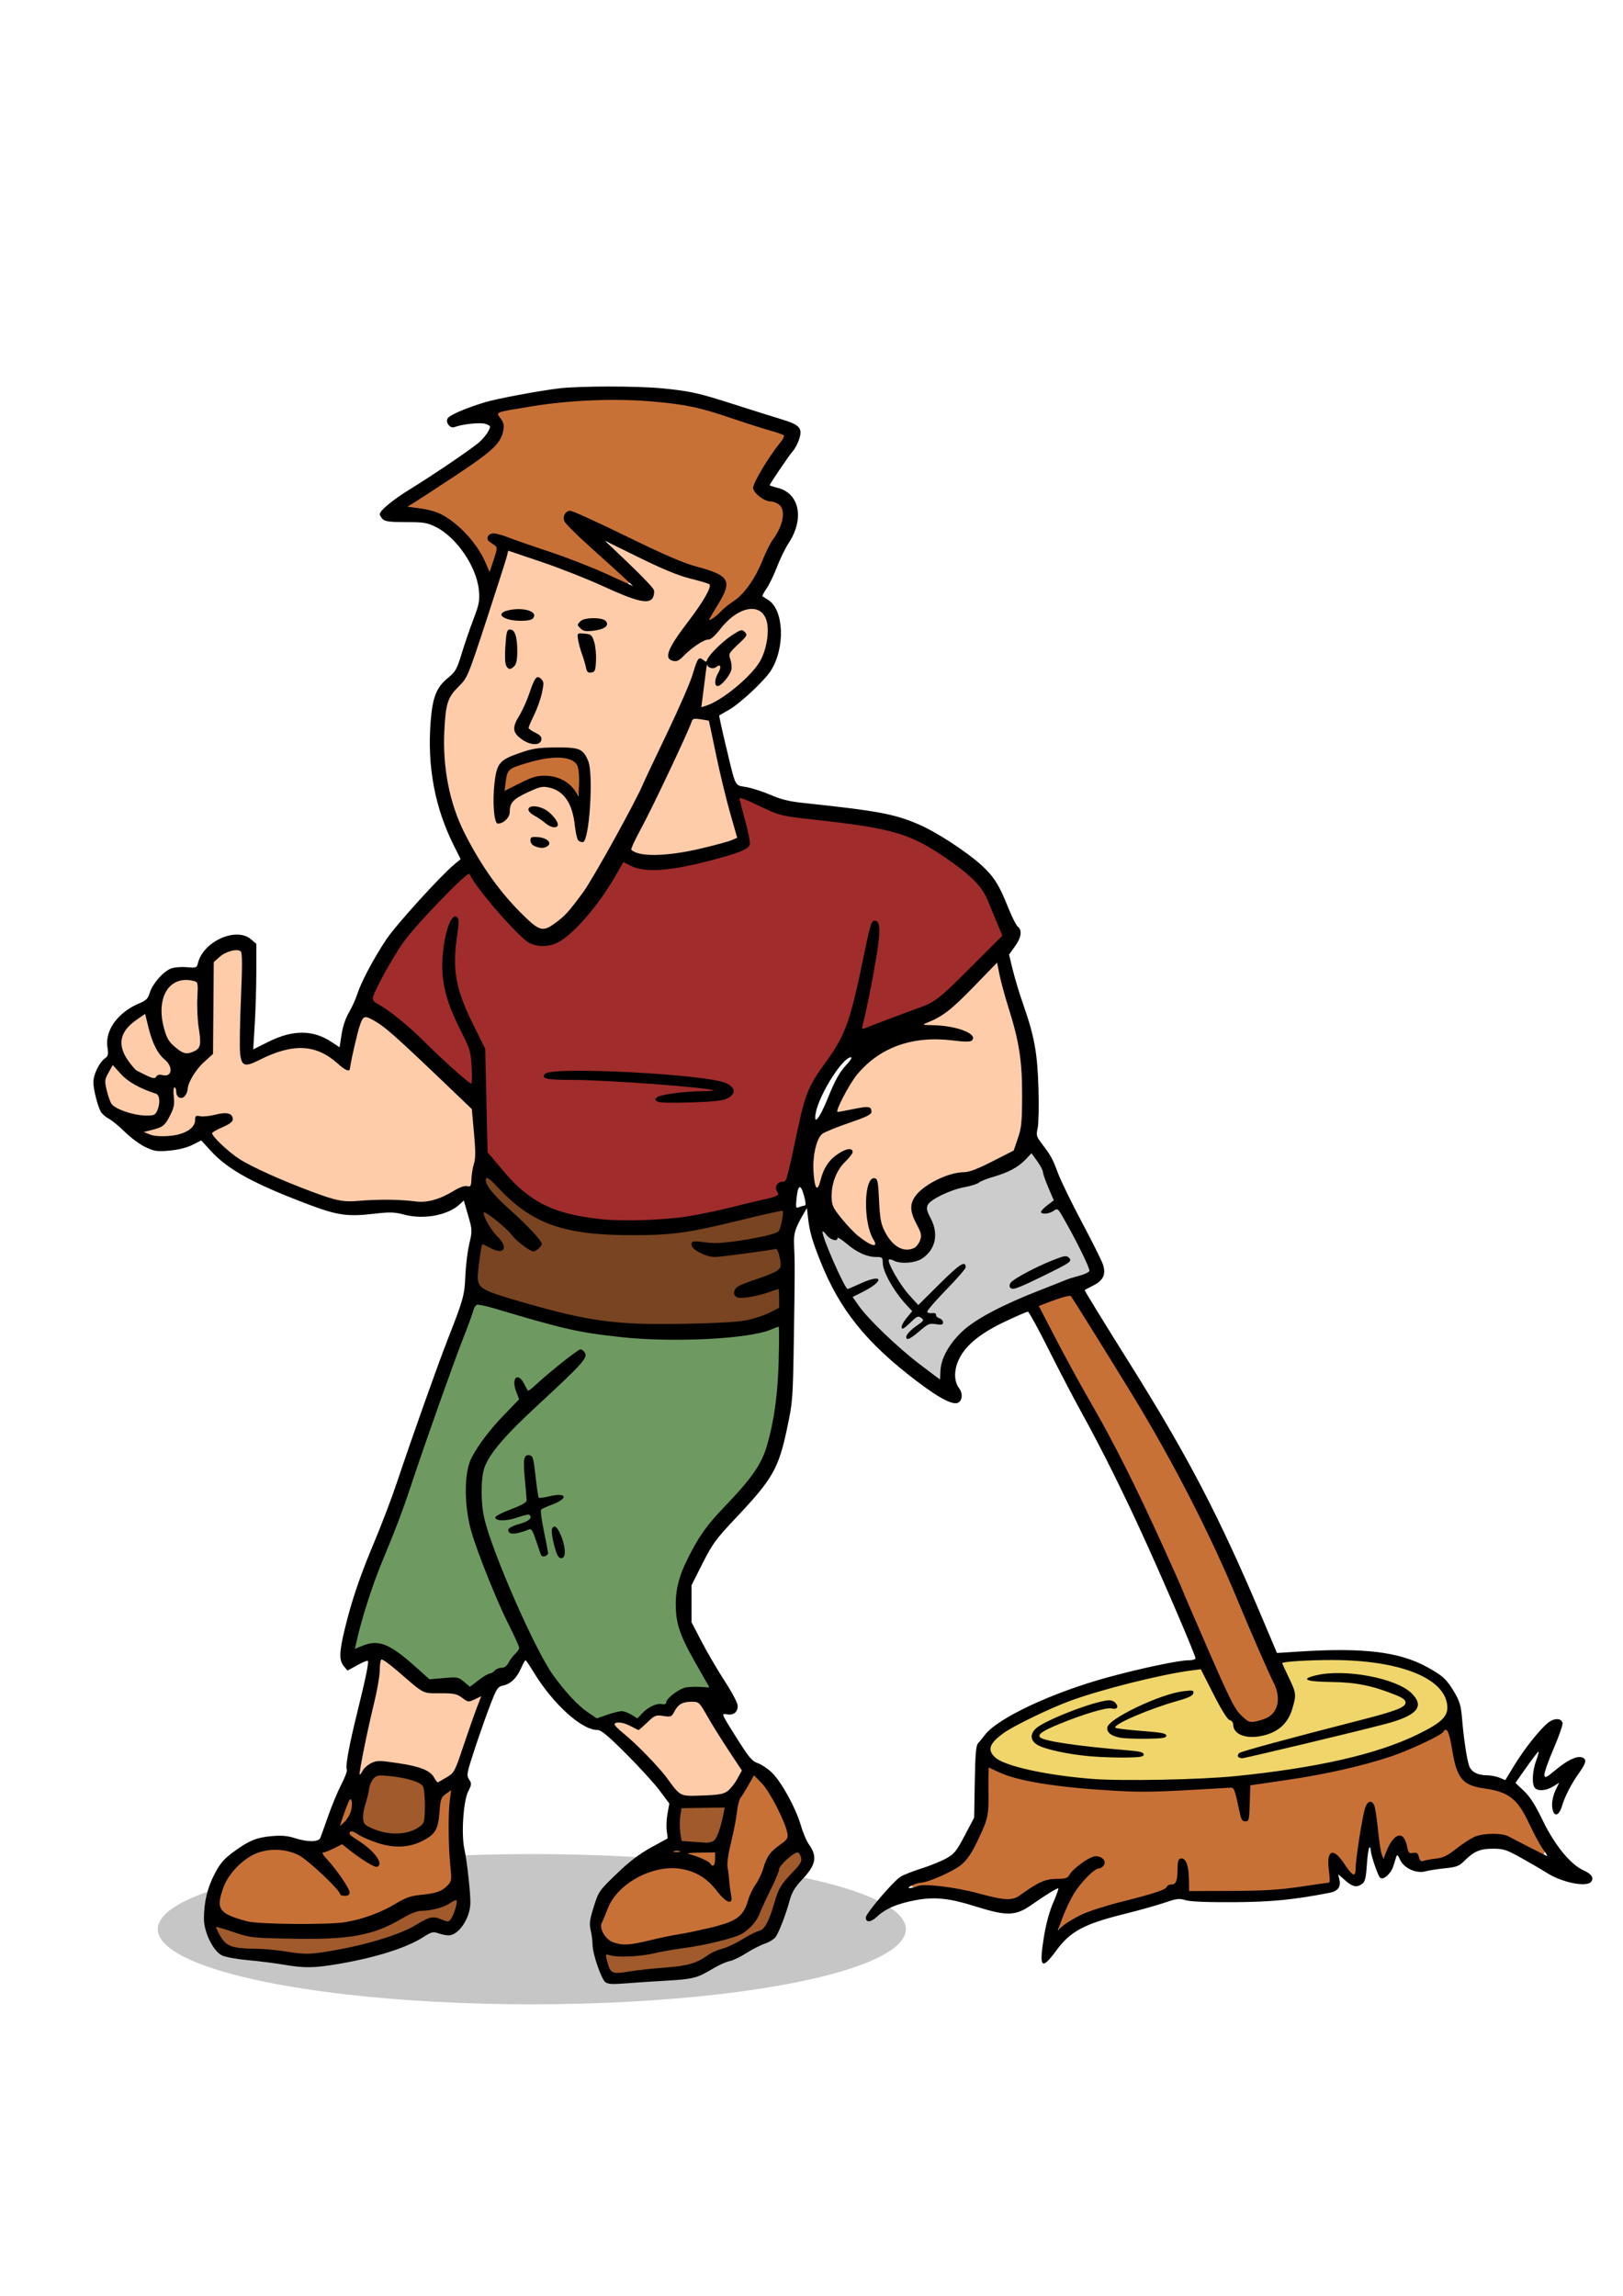
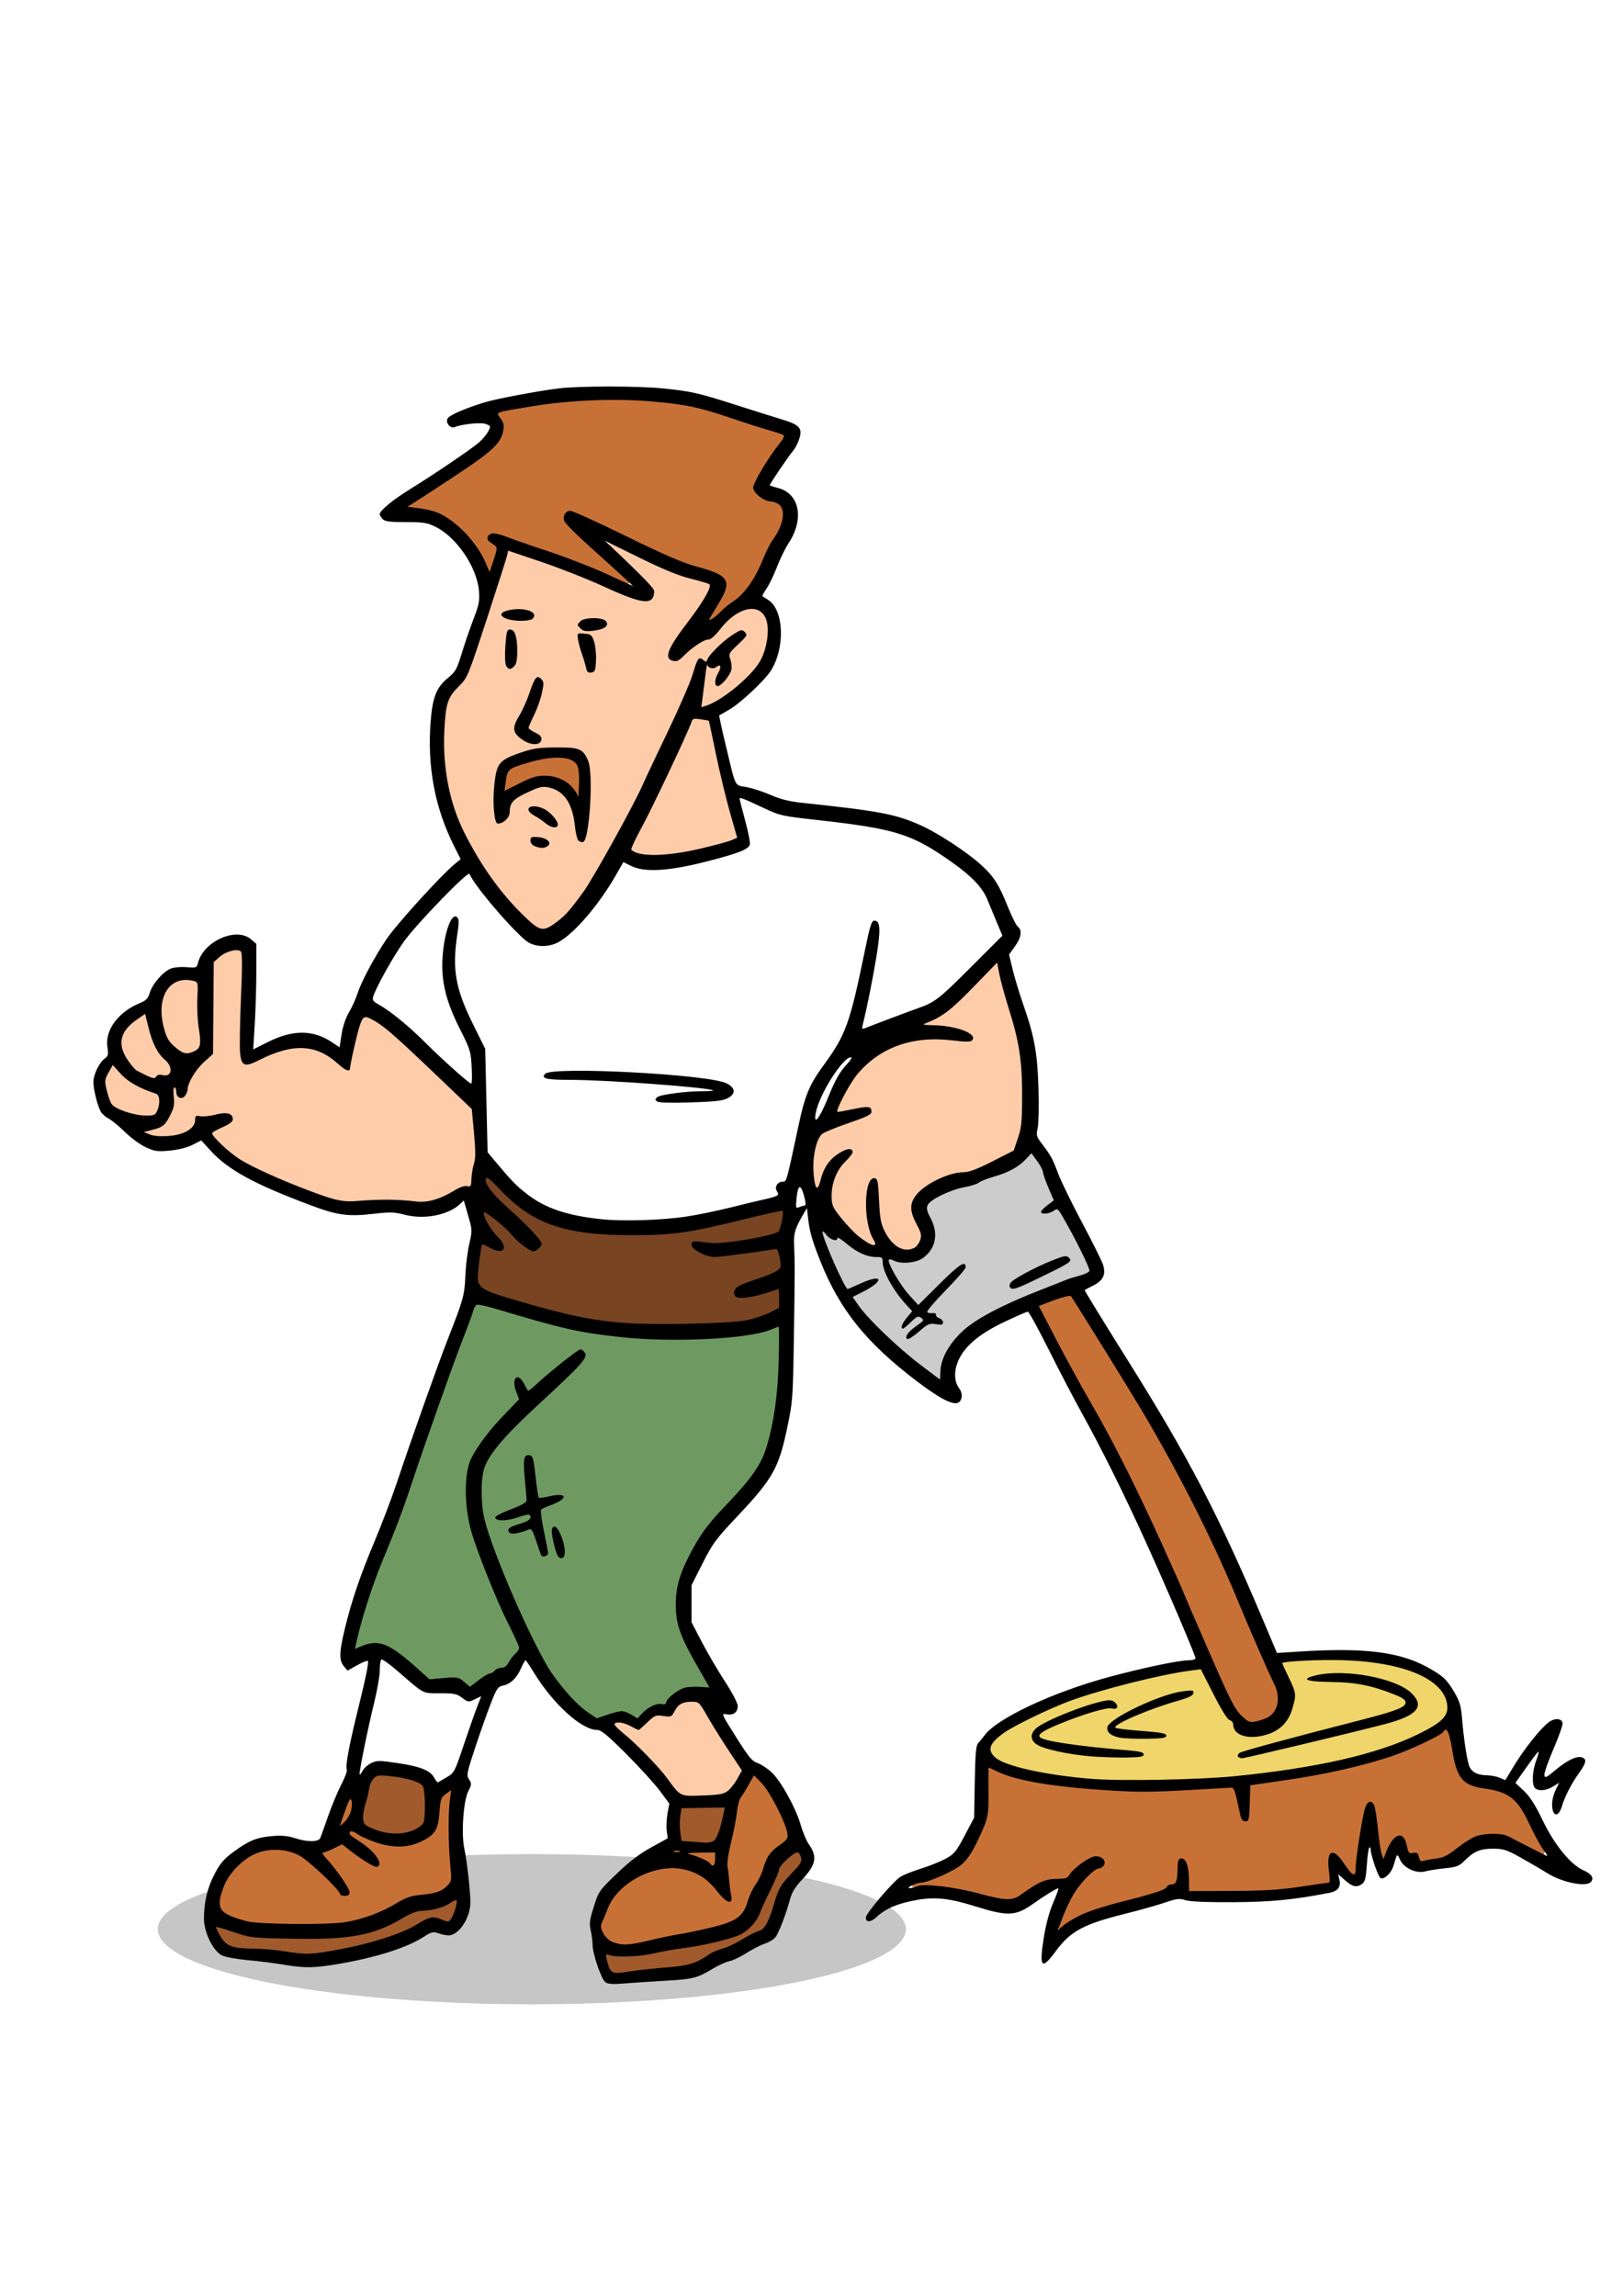
<svg xmlns="http://www.w3.org/2000/svg" width="210mm" height="297mm" viewBox="0 0 210 297" version="1.1" id="svg8">
  <defs id="defs2" />
  <g id="layer1">
    <g id="g4622" transform="translate(169.309,-17.163)">
      <ellipse style="opacity:1;vector-effect:none;fill:#000000;fill-opacity:0.225;stroke:none;stroke-width:1.45;stroke-linecap:square;stroke-linejoin:bevel;stroke-miterlimit:4;stroke-dasharray:none;stroke-dashoffset:0;stroke-opacity:1;paint-order:markers stroke fill" id="path4624" cx="-100.499" cy="266.735" rx="48.4" ry="9.719" />
      <g id="g4734" transform="matrix(0.691,0,0,0.691,150.456,-18.971)">
-         <path id="path4643" d="m -324.091,201.322 c -1.143,1.127 0.344,3.042 0.313,4.44 0.109,1.556 1.307,3.482 0.55,4.914 -5.663,2.371 -11.773,3.797 -17.924,3.874 -1.856,0.195 -3.499,-1.028 -5.246,-1.109 -3.383,5.355 -6.68,11.3 -12.189,14.824 -2.621,1.381 -5.676,-0.042 -7.304,-2.23 -3.372,-3.215 -6.134,-7.099 -9.12,-10.546 -5.234,3.74 -9.272,9.02 -13.277,14.03 -1.961,3.07 -3.833,6.252 -5.254,9.604 1.261,2.066 3.928,3.121 5.65,4.882 4.559,3.636 8.509,8.027 13.147,11.535 1.593,-0.376 0.592,-2.81 0.731,-3.998 -0.682,-6.128 -5.468,-11.237 -5.23,-17.454 0.077,-3.154 -0.161,-6.793 1.705,-9.5 -0.179,5.654 -1.069,11.783 1.742,17.036 1.359,3.501 4.063,6.653 3.454,10.613 0.213,5.408 0.079,10.887 0.504,16.253 4.27,5.042 9.145,10.378 15.98,11.595 11.082,2.327 22.572,0.749 33.41,-2.084 1.759,-0.743 4.529,-0.441 5.575,-2.295 -0.311,-1.317 0.511,-1.706 1.431,-2.199 1.895,-4.463 2.239,-9.478 3.664,-14.118 1.516,-6.064 6.819,-10.262 8.281,-16.391 1.825,-5.629 2.739,-11.693 4.491,-17.225 0.335,6.431 -1.728,12.684 -2.676,19.007 0.91,1.311 2.799,-0.631 4.05,-0.678 5.459,-1.883 11.111,-3.968 15.059,-8.405 2.619,-2.736 5.677,-5.273 7.925,-8.223 -1.71,-5.007 -3.876,-10.451 -8.633,-13.407 -4.976,-4.171 -11.109,-6.706 -17.537,-7.505 -7.044,-1.411 -14.642,-0.99 -21.077,-4.481 -0.723,-0.251 -1.424,-0.708 -2.197,-0.759 z m -30.585,51.934 c 9.113,0.291 18.461,0.256 27.277,2.218 1.218,0.018 2.151,1.598 0.575,1.954 -3.974,0.791 -8.234,0.983 -12.231,0.617 3.169,-0.994 6.522,-0.648 9.705,-1.207 0.502,-1.623 -2.147,-1.019 -3.081,-1.356 -9.016,-1.054 -18.108,-0.984 -27.131,-1.751 -1.055,-0.185 1.148,-0.357 1.425,-0.382 1.126,-0.081 2.284,-0.092 3.459,-0.093 z" style="opacity:1;vector-effect:none;fill:#a02c2c;fill-opacity:1;stroke:none;stroke-width:2.442;stroke-linecap:square;stroke-linejoin:bevel;stroke-miterlimit:4;stroke-dasharray:none;stroke-dashoffset:0;stroke-opacity:1;paint-order:markers stroke fill" />
        <path id="path4645" d="m -276.444,232.451 c -4.31,4.021 -8.273,8.755 -13.581,11.421 0.586,1.529 3.354,0.565 4.809,1.156 1.245,0.271 3.396,0.482 3.901,1.605 -5.904,-0.257 -12.413,-0.641 -17.462,3.044 -3.583,2.502 -6.043,6.411 -7.641,10.399 0.282,1.552 2.43,0.287 3.46,0.345 0.528,-0.038 2.977,-0.523 2.226,0.134 -3.068,2.037 -7.694,2.097 -9.593,5.61 -0.653,2.696 -0.813,5.769 0.086,8.416 1.424,1.061 1.537,-1.454 1.964,-2.266 0.918,-1.82 2.286,-3.912 4.43,-4.315 -2.034,2.705 -4.426,6.02 -3.562,9.595 1.611,3.451 4.518,6.431 7.886,8.184 1.86,0.083 0.486,-2.087 0.143,-2.985 -0.495,-2.993 -1.052,-6.351 0.051,-9.253 0.676,-0.323 0.41,1.453 0.598,1.825 0.199,3.902 0.336,9.173 4.534,11.032 2.492,1.202 5.423,-1.833 3.932,-4.273 -1.304,-2.021 -1.996,-5.008 0.298,-6.607 3.75,-3.423 9.204,-3.016 13.456,-5.474 2.138,-0.898 4.643,-2.043 4.866,-4.701 1.904,-9.141 0.173,-18.538 -2.568,-27.319 -0.637,-1.856 -0.846,-3.916 -1.629,-5.671 -0.168,0.139 -0.467,-0.146 -0.603,0.096 z" style="opacity:1;vector-effect:none;fill:#ffccaa;fill-opacity:1;stroke:none;stroke-width:2.442;stroke-linecap:square;stroke-linejoin:bevel;stroke-miterlimit:4;stroke-dasharray:none;stroke-dashoffset:0;stroke-opacity:1;paint-order:markers stroke fill" />
        <path id="path4647" d="m -418.971,229.87 c -2.086,0.264 -4.777,1.617 -4.103,4.143 -0.167,5.24 -0.334,10.48 -0.501,15.721 -2.635,1.698 -3.918,4.66 -5.077,7.396 -0.929,0.397 -1.089,-2.353 -2.124,-0.899 0.606,3.02 -0.832,6.933 -4.292,7.296 -1.446,0.556 -0.014,2.021 1.055,1.759 2.932,0.242 7.249,0.195 8.36,-3.185 1.814,-0.602 4.089,-1.025 5.948,-0.506 -0.723,1.561 -4.209,1.628 -3.296,3.85 4.031,4.766 10.215,6.962 15.78,9.406 4.135,1.783 8.526,3.07 13.079,2.693 4.507,-0.158 9.144,0.253 13.566,-0.315 1.854,-1.187 4.014,-1.821 5.98,-2.634 1.381,-2.342 0.861,-5.386 1.088,-8.008 -0.215,-2.419 0.2,-5.204 -0.844,-7.349 -6.138,-5.487 -11.644,-11.816 -18.506,-16.424 -1.69,-1.209 -3.189,0.686 -3.27,2.307 -0.665,2.219 -0.927,4.85 -1.742,6.84 -3.207,-2.758 -7.551,-4.881 -11.828,-3.434 -2.454,0.451 -4.688,2.254 -7.109,2.37 -1.081,-3.963 -0.304,-8.249 -0.481,-12.328 -0.104,-2.862 0.361,-5.846 -0.082,-8.636 -0.497,-0.254 -1.072,-0.024 -1.6,-0.064 z" style="opacity:1;vector-effect:none;fill:#ffccaa;fill-opacity:1;stroke:none;stroke-width:2.442;stroke-linecap:square;stroke-linejoin:bevel;stroke-miterlimit:4;stroke-dasharray:none;stroke-dashoffset:0;stroke-opacity:1;paint-order:markers stroke fill" />
        <path id="path4651" d="m -428.689,235.51 c -2.76,0.264 -4.448,3.194 -4.067,5.813 -0.433,3.55 1.38,7.992 5.179,8.732 2.059,-0.273 3.15,-2.309 2.645,-4.247 -0.376,-3.348 -0.136,-6.78 -0.616,-10.053 -1.001,-0.235 -2.101,-0.232 -3.14,-0.245 z m -7.095,6.206 c -0.038,-7e-5 -0.078,0.003 -0.119,0.008 -2.53,1.476 -5.685,4.332 -4.209,7.584 1.09,2.614 3.72,5.155 6.674,5.044 1.046,-0.54 3.604,-0.314 2.977,-2.194 -1.367,-2.371 -3.366,-4.424 -3.846,-7.242 -0.528,-0.795 -0.291,-3.198 -1.477,-3.2 z m -5.888,9.677 c -0.032,0.001 -0.064,0.005 -0.095,0.011 -1.895,1.418 -1.933,4.578 -0.985,6.609 1.117,3.043 4.876,3.288 7.612,3.651 3.056,0.338 3.674,-4.832 0.751,-5.47 -2.677,-1.046 -4.928,-2.831 -7.003,-4.749 -0.087,-0.039 -0.184,-0.056 -0.28,-0.053 z" style="opacity:1;vector-effect:none;fill:#ffccaa;fill-opacity:1;stroke:none;stroke-width:2.442;stroke-linecap:square;stroke-linejoin:bevel;stroke-miterlimit:4;stroke-dasharray:none;stroke-dashoffset:0;stroke-opacity:1;paint-order:markers stroke fill" />
        <path id="path4660" d="m -348.617,153.944 c -0.353,1.555 1.897,2.433 2.631,3.65 1.623,1.953 4.047,3.47 5.148,5.755 -0.401,1.922 -2.747,0.406 -3.923,0.163 -7.582,-2.855 -14.992,-6.36 -22.825,-8.446 -1.585,2.376 -1.934,5.719 -3.049,8.457 -2.023,5.441 -3.003,11.432 -6.18,16.367 -3.929,3.773 -3.097,9.632 -3.03,14.548 0.52,11.607 7.339,21.835 15.146,29.972 1.417,1.701 3.994,3.048 5.93,1.288 5.35,-4.145 8.154,-10.62 11.567,-16.284 5.758,-10.768 10.981,-21.85 15.655,-33.115 2.504,-0.203 3.627,-3.157 5.698,-4.313 0.516,-0.297 1.866,-1.528 2.162,-0.831 -1.176,1.74 -3.49,3.257 -2.712,5.654 -0.04,1.149 -0.885,3.111 -1.882,3.178 0.144,-1.123 1.616,-3.495 -0.475,-3.42 -2.034,-0.576 -2.552,1.72 -2.547,3.228 0.178,1.692 -1.29,4.29 0.054,5.414 4.612,-1.712 8.52,-5.191 11.346,-9.165 1.126,-2.54 1.775,-5.72 0.774,-8.376 -1.162,-2.449 -4.346,-2.052 -6.152,-0.607 -2.484,1.518 -3.834,4.321 -6.672,5.306 -1.733,0.756 -2.94,2.763 -4.769,3.111 -0.986,-1.076 0.721,-2.551 1.151,-3.583 1.917,-3.29 5.145,-6.066 5.959,-9.876 -0.623,-1.595 -3.019,-1.404 -4.355,-2.142 -4.908,-1.562 -9.449,-4.038 -14.171,-6.048 l -0.378,0.09 z m -16.858,12.988 c 0.598,-0.106 3.138,0.623 1.408,0.911 -1.219,0.237 -3.145,0.144 -3.933,-0.501 0.784,-0.359 1.673,-0.443 2.525,-0.41 z m 14.344,1.651 c 0.525,-0.091 2.287,0.579 0.805,0.856 -0.955,0.442 -3.178,0.822 -3.46,-0.437 0.813,-0.38 1.767,-0.46 2.655,-0.419 z m -15.996,2.23 c 0.938,1.772 1.315,4.533 -0.136,6.046 -0.335,-1.795 -0.74,-4.502 0.136,-6.046 z m 13.655,0.645 c 2.283,0.275 1.647,3.333 1.84,4.976 0.17,0.792 -0.809,1.694 -0.97,0.367 -0.528,-1.692 -1.329,-3.656 -1.206,-5.331 0.11,-0.024 0.225,-0.021 0.336,-0.011 z m -8.522,8.396 c 0.806,3.094 -1.514,6.021 -2.323,8.84 0.217,0.695 2.899,1.509 1.879,2.404 -1.461,0.004 -3.25,-1.222 -3.519,-2.635 1.416,-2.788 2.436,-5.87 3.963,-8.609 z m 3.771,12.798 c 2.21,-0.15 5.409,0.57 5.202,3.421 -0.034,4.279 0.392,8.697 -0.582,12.859 -0.9,1.328 -0.697,-1.448 -0.984,-1.778 -0.382,-3.29 -1.918,-7.816 -5.903,-7.835 -2.878,0.205 -6.698,1.556 -7.386,4.712 0.246,1.01 -1.742,2.82 -1.727,0.854 -0.337,-3.109 -0.498,-6.66 1.115,-9.482 2.936,-2.066 6.755,-2.589 10.266,-2.752 z m -4.523,11.262 c 1.545,0.148 3.522,1.119 3.768,2.707 -1.51,-0.619 -2.822,-1.669 -4.052,-2.725 z m 0.33,5.645 c 0.78,-0.123 2.834,0.809 1.069,0.935 -0.471,0.345 -2.593,-0.903 -1.069,-0.935 z" style="opacity:1;vector-effect:none;fill:#ffccaa;fill-opacity:1;stroke:none;stroke-width:2.442;stroke-linecap:square;stroke-linejoin:bevel;stroke-miterlimit:4;stroke-dasharray:none;stroke-dashoffset:0;stroke-opacity:1;paint-order:markers stroke fill" />
        <path id="path4662" d="m -331.928,186.471 c -2.408,0.113 -2.513,3.369 -3.606,4.922 -2.988,6.72 -6.637,13.219 -9.408,20.006 1.509,2.054 4.635,1.137 6.826,1.175 4.5,-0.516 9.202,-1.178 13.308,-3.099 0.34,-3.193 -1.307,-6.344 -1.843,-9.488 -1.288,-4.211 -1.508,-8.777 -3.261,-12.82 -0.441,-0.673 -1.288,-0.736 -2.017,-0.696 z" style="opacity:1;vector-effect:none;fill:#ffccaa;fill-opacity:1;stroke:none;stroke-width:2.442;stroke-linecap:square;stroke-linejoin:bevel;stroke-miterlimit:4;stroke-dasharray:none;stroke-dashoffset:0;stroke-opacity:1;paint-order:markers stroke fill" />
        <path id="path4664" d="m -350.103,126.718 c -6.486,0.274 -13.065,0.82 -19.355,2.439 -1.11,1.227 1.173,2.728 0.245,4.175 -1.337,3.447 -5.207,4.976 -7.93,7.165 -3.142,2.251 -6.693,4.085 -9.601,6.55 1.112,1.315 3.547,0.818 5.168,1.576 3.778,1.132 6.22,4.685 8.473,7.692 0.844,0.951 0.884,3.187 2.383,3.115 0.641,-1.526 1.866,-3.583 0.968,-5.209 -0.57,-0.431 -1.827,-1.638 -0.318,-1.466 8.43,2.342 16.491,5.856 24.633,8.988 1.606,-0.573 -0.533,-2.028 -1.156,-2.612 -3.474,-3.204 -7.312,-6.29 -10.102,-10.013 0.81,-1.448 2.653,0.439 3.725,0.604 7.928,3.807 15.916,7.509 24.187,10.506 1.435,0.367 2.024,1.877 0.997,3.023 -0.64,1.61 -1.963,3.125 -2.135,4.88 1.227,0.983 2.44,-1.345 3.502,-1.82 4.092,-2.828 6.198,-7.385 8.302,-11.708 1.341,-2.4 3.709,-5.956 1.282,-8.428 -1.416,-0.75 -3.702,-0.614 -4.253,-2.506 0.826,-3.756 4.281,-6.341 5.43,-9.894 -1.636,-1.532 -4.347,-1.622 -6.392,-2.518 -7.374,-2.286 -14.871,-4.523 -22.67,-4.487 -1.793,-0.07 -3.588,-0.084 -5.382,-0.051 z" style="opacity:1;vector-effect:none;fill:#c87137;fill-opacity:1;stroke:none;stroke-width:2.442;stroke-linecap:square;stroke-linejoin:bevel;stroke-miterlimit:4;stroke-dasharray:none;stroke-dashoffset:0;stroke-opacity:1;paint-order:markers stroke fill" />
        <path id="path4666" d="m -357.844,193.883 c -3.411,0.213 -7.274,0.409 -10.112,2.478 -0.47,1.325 -0.831,2.854 -0.676,4.231 2.256,-0.064 4.31,-2.126 6.717,-2.371 2.657,-0.708 5.392,0.675 6.78,2.967 1.796,0.285 0.746,-2.998 1.089,-4.271 0.202,-2.108 -1.928,-3.277 -3.798,-3.034 z" style="opacity:1;vector-effect:none;fill:#c87137;fill-opacity:1;stroke:none;stroke-width:2.442;stroke-linecap:square;stroke-linejoin:bevel;stroke-miterlimit:4;stroke-dasharray:none;stroke-dashoffset:0;stroke-opacity:1;paint-order:markers stroke fill" />
        <path id="path4668" d="m -262.445,294.437 c -2.165,0.442 -4.46,1.049 -6.271,2.279 5.76,11.965 12.949,23.299 18.614,35.356 6.445,12.958 11.52,26.54 17.94,39.502 0.935,2.475 3.757,4.443 6.334,3 2.859,-1.25 3.507,-4.978 1.915,-7.485 -7.943,-19.013 -16.402,-37.896 -27.347,-55.405 -3.54,-5.733 -6.986,-11.56 -10.699,-17.165 -0.147,-0.087 -0.322,-0.092 -0.487,-0.081 z" style="opacity:1;vector-effect:none;fill:#c87137;fill-opacity:1;stroke:none;stroke-width:2.442;stroke-linecap:square;stroke-linejoin:bevel;stroke-miterlimit:4;stroke-dasharray:none;stroke-dashoffset:0;stroke-opacity:1;paint-order:markers stroke fill" />
        <path id="path4670" d="m -192.261,375.66 c -4.925,3.546 -11.09,5.402 -16.954,6.829 -6.336,1.71 -12.906,2.286 -19.271,3.746 -1.372,1.688 -0.068,4.706 -1.115,6.284 -1.219,-1.786 -0.734,-4.62 -2.21,-6.033 -13.623,0.758 -27.567,1.155 -40.872,-1.841 -1.683,-0.1 -3.215,-1.866 -4.885,-1.459 -1.202,3.28 0.088,7.123 -1.282,10.44 -1.422,3.64 -3.317,7.618 -7.236,9.077 -1.927,1.076 -4.206,1.381 -6.147,2.269 0.504,1.635 3.344,0.513 4.752,1.004 4.682,0.105 9.114,2.104 13.776,2.122 3.243,-0.536 5.545,-3.596 9.01,-3.536 3.151,-0.095 4.528,-4.313 7.683,-4.027 1.423,0.781 -1.159,1.335 -1.487,1.967 -2.924,2.905 -5.503,6.599 -6.313,10.666 1.068,1.186 2.496,-1.111 3.58,-1.362 5.952,-3.139 13.257,-3.066 18.849,-6.93 1.114,-1.006 0.357,-3.065 0.935,-4.03 1.444,1.585 -0.143,4.437 1.21,5.781 8.889,-0.144 18.028,0.428 26.696,-1.626 0.358,-1.547 -0.291,-4.182 0.499,-5.287 1.396,1.07 1.989,3.289 3.724,3.79 1.537,-1.115 0.89,-3.644 1.416,-5.311 0.526,-2.515 0.311,-5.504 1.703,-7.694 1.435,3.016 0.73,6.671 2.037,9.728 1.857,0.5 1.482,-2.701 2.906,-3.396 1.842,-0.625 1.181,2.999 3.131,2.826 0.834,0.882 1.845,1.816 3.198,1.255 4.891,-0.389 8.117,-6.101 13.3,-4.572 2.777,0.653 5.147,2.65 7.913,3.141 0.947,-1.359 -1.025,-3.017 -1.426,-4.376 -1.875,-3.094 -3.418,-7.245 -7.471,-7.922 -2.773,-0.739 -6.655,-1.233 -7.13,-4.759 -0.863,-2.146 -0.51,-4.988 -2.158,-6.71 -0.113,-0.047 -0.238,-0.068 -0.361,-0.055 z" style="opacity:1;vector-effect:none;fill:#c87137;fill-opacity:1;stroke:none;stroke-width:2.442;stroke-linecap:square;stroke-linejoin:bevel;stroke-miterlimit:4;stroke-dasharray:none;stroke-dashoffset:0;stroke-opacity:1;paint-order:markers stroke fill" />
        <path id="path4672" d="m -321.695,384.656 c -1.649,1.148 -2.251,3.495 -3.027,5.313 -1.524,5.411 -2.873,11.122 -1.687,16.73 0.593,2.155 -1.236,-0.283 -1.832,-0.824 -3.418,-4.207 -9.634,-5.428 -14.431,-2.949 -4.141,1.734 -7.098,5.837 -7.941,10.157 0.342,3.203 4.058,4.116 6.732,3.481 6.053,-1.222 12.263,-2.093 18.078,-4.228 3.492,-1.317 3.947,-5.568 5.664,-8.419 0.901,-2.613 2.254,-5.025 4.541,-6.682 1.905,-1.309 -0.073,-3.622 -0.543,-5.299 -1.418,-2.579 -2.635,-5.763 -5.288,-7.271 -0.087,-0.015 -0.177,-0.019 -0.265,-0.009 z" style="opacity:1;vector-effect:none;fill:#c87137;fill-opacity:1;stroke:none;stroke-width:2.442;stroke-linecap:square;stroke-linejoin:bevel;stroke-miterlimit:4;stroke-dasharray:none;stroke-dashoffset:0;stroke-opacity:1;paint-order:markers stroke fill" />
        <path id="path4674" d="m -378.776,387.306 c -2.495,1.092 -1.818,4.57 -2.673,6.718 -1.524,3.127 -5.812,3.775 -8.914,3.174 -2.542,-0.18 -4.634,-2.386 -7.146,-2.244 -1.045,1.396 1.558,1.926 2.237,2.763 1.05,0.88 2.706,2.313 2.76,3.435 -2.334,-0.948 -4.089,-3.067 -6.358,-3.957 -1.04,0.872 -5.253,1.145 -3.398,3.045 1.553,2.004 3.516,3.907 4.226,6.403 -4.03,-3.178 -7.366,-8.584 -13.117,-8.414 -5.549,-0.203 -10.754,4.983 -10.757,10.491 -0.082,2.651 3.267,2.997 5.174,3.652 6.576,0.643 13.241,0.403 19.83,0.046 5.323,-0.836 9.579,-4.865 15.026,-5.233 2.193,-0.283 4.235,-2.002 3.878,-4.395 0.086,-5.036 0.244,-10.105 -0.155,-15.125 -0.075,-0.259 -0.367,-0.378 -0.614,-0.359 z" style="opacity:1;vector-effect:none;fill:#c87137;fill-opacity:1;stroke:none;stroke-width:2.442;stroke-linecap:square;stroke-linejoin:bevel;stroke-miterlimit:4;stroke-dasharray:none;stroke-dashoffset:0;stroke-opacity:1;paint-order:markers stroke fill" />
        <path id="path4676" d="m -397.286,388.735 c -0.933,0.407 -0.937,1.68 -1.364,2.482 -0.281,0.93 -0.747,1.832 -0.865,2.798 0.239,0.851 1.176,0.298 1.499,-0.181 1.285,-1.202 2.071,-3.243 1.281,-4.906 -0.133,-0.155 -0.351,-0.226 -0.55,-0.191 z" style="opacity:1;vector-effect:none;fill:#c87137;fill-opacity:1;stroke:none;stroke-width:0.863;stroke-linecap:square;stroke-linejoin:bevel;stroke-miterlimit:4;stroke-dasharray:none;stroke-dashoffset:0;stroke-opacity:1;paint-order:markers stroke fill" />
        <path id="path4678" d="m -330.726,398.594 c -1.194,0.082 -8.403,0.17 -9.51,0.668 -0.422,1.007 6.921,0.712 7.553,1.008 1.148,0.379 2.226,0.962 3.114,1.776 0.944,0.334 1.215,-0.938 1.189,-1.619 -0.007,-0.689 0.268,-1.969 -0.8,-1.844 l -1.546,0.01 z" style="opacity:1;vector-effect:none;fill:#c87137;fill-opacity:1;stroke:none;stroke-width:0.863;stroke-linecap:square;stroke-linejoin:bevel;stroke-miterlimit:4;stroke-dasharray:none;stroke-dashoffset:0;stroke-opacity:1;paint-order:markers stroke fill" />
        <path id="path4680" d="m -333.387,370.336 c -1.803,-0.025 -3.129,1.359 -4.061,2.717 -1.515,0.018 -3.266,-0.161 -4.327,1.208 -0.832,1.014 -1.705,1.538 -2.817,0.657 -0.995,-0.3 -2.86,-1.346 -3.446,-0.019 1.144,2.184 3.375,3.684 5.018,5.511 2.574,2.358 4.682,5.141 6.987,7.736 1.663,1.478 4.117,0.572 6.114,0.651 1.798,-0.078 3.906,-0.245 4.833,-2.065 0.734,-1.168 2.244,-2.587 1.1,-3.995 -2.565,-3.882 -4.827,-7.974 -7.534,-11.754 -0.45,-0.515 -1.216,-0.644 -1.866,-0.646 z" style="opacity:1;vector-effect:none;fill:#ffccaa;fill-opacity:1;stroke:none;stroke-width:1.727;stroke-linecap:square;stroke-linejoin:bevel;stroke-miterlimit:4;stroke-dasharray:none;stroke-dashoffset:0;stroke-opacity:1;paint-order:markers stroke fill" />
-         <path id="path4682" d="m -391.18,362.666 c -1.355,0.744 -0.736,2.765 -1.223,4.001 -1.005,5.844 -2.637,11.584 -3.443,17.456 0.719,1.277 1.749,-0.473 2.385,-0.98 1.966,-1.289 4.497,-0.135 6.621,0 2.273,0.252 4.448,1.259 5.797,3.16 1.284,0.177 2.503,-1.122 3.493,-1.948 1.952,-3.96 3.042,-8.333 4.674,-12.445 0.34,-0.687 1.082,-2.486 -0.348,-2.264 -0.85,0.27 -1.738,1.013 -2.535,0.192 -2.756,-1.964 -6.706,-0.057 -9.211,-2.544 -2.018,-1.507 -3.792,-3.456 -6.038,-4.63 z" style="opacity:1;vector-effect:none;fill:#ffccaa;fill-opacity:1;stroke:none;stroke-width:1.727;stroke-linecap:square;stroke-linejoin:bevel;stroke-miterlimit:4;stroke-dasharray:none;stroke-dashoffset:0;stroke-opacity:1;paint-order:markers stroke fill" />
+         <path id="path4682" d="m -391.18,362.666 z" style="opacity:1;vector-effect:none;fill:#ffccaa;fill-opacity:1;stroke:none;stroke-width:1.727;stroke-linecap:square;stroke-linejoin:bevel;stroke-miterlimit:4;stroke-dasharray:none;stroke-dashoffset:0;stroke-opacity:1;paint-order:markers stroke fill" />
        <path id="path4684" d="m -391.437,384.194 c -2.385,0.036 -2.596,2.982 -3.122,4.709 -0.229,1.695 -1.556,4.071 0.103,5.425 3.211,2.107 8.015,2.455 11.019,-0.177 1.12,-1.794 0.636,-4.143 0.65,-6.161 0.104,-1.962 -1.901,-2.804 -3.526,-3.055 -1.681,-0.38 -3.395,-0.72 -5.124,-0.74 z" style="opacity:1;vector-effect:none;fill:#a05a2c;fill-opacity:1;stroke:none;stroke-width:1.727;stroke-linecap:square;stroke-linejoin:bevel;stroke-miterlimit:4;stroke-dasharray:none;stroke-dashoffset:0;stroke-opacity:1;paint-order:markers stroke fill" />
        <path id="path4686" d="m -329.072,390.156 c -2.067,0.11 -4.181,0.025 -6.213,0.434 -0.94,1.233 -0.498,3.077 -0.585,4.552 0.036,1.209 0.17,2.857 1.839,2.427 1.746,-0.148 4.02,0.848 5.453,-0.522 1.081,-1.881 1.693,-4.093 1.93,-6.237 -0.327,-0.934 -1.689,-0.571 -2.424,-0.654 z" style="opacity:1;vector-effect:none;fill:#a05a2c;fill-opacity:1;stroke:none;stroke-width:1.727;stroke-linecap:square;stroke-linejoin:bevel;stroke-miterlimit:4;stroke-dasharray:none;stroke-dashoffset:0;stroke-opacity:1;paint-order:markers stroke fill" />
        <path id="path4688" d="m -313.603,398.719 c -2.27,0.824 -3.804,3.088 -4.496,5.335 -1.431,2.944 -2.555,6.156 -4.602,8.734 -2.346,2.209 -5.85,2.29 -8.804,3.107 -4.833,0.738 -9.717,2.119 -14.559,2.185 -1.182,0.287 -2.691,-0.793 -3.596,-0.028 0.089,1.357 0.187,3.884 2.107,3.913 4.696,-0.183 9.424,-0.649 14.037,-1.571 2.749,-0.828 4.998,-2.573 7.734,-3.488 2.309,-1.227 4.938,-2.159 6.818,-4.013 1.734,-3.145 2.034,-7.08 4.848,-9.598 1.149,-1.034 2.632,-3.16 1.056,-4.452 -0.163,-0.092 -0.354,-0.141 -0.542,-0.125 z" style="opacity:1;vector-effect:none;fill:#a05a2c;fill-opacity:1;stroke:none;stroke-width:1.727;stroke-linecap:square;stroke-linejoin:bevel;stroke-miterlimit:4;stroke-dasharray:none;stroke-dashoffset:0;stroke-opacity:1;paint-order:markers stroke fill" />
        <path id="path4690" d="m -377.496,407.701 c -2.016,0.655 -3.866,1.717 -6.043,1.809 -3.731,0.703 -6.75,3.397 -10.462,4.138 -7.039,1.651 -14.337,1.183 -21.479,0.703 -2.338,-0.119 -4.482,-1.545 -6.774,-1.59 -0.938,1.04 0.543,2.46 1.149,3.33 2.201,1.968 5.508,1.323 8.21,1.707 3.65,0.302 7.336,0.957 11.016,0.324 6.705,-0.761 13.199,-2.882 19.192,-5.951 1.556,-0.962 3.732,1.124 4.912,-0.58 0.424,-1.124 1.488,-2.657 0.717,-3.795 -0.13,-0.084 -0.287,-0.108 -0.439,-0.096 z" style="opacity:1;vector-effect:none;fill:#a05a2c;fill-opacity:1;stroke:none;stroke-width:1.727;stroke-linecap:square;stroke-linejoin:bevel;stroke-miterlimit:4;stroke-dasharray:none;stroke-dashoffset:0;stroke-opacity:1;paint-order:markers stroke fill" />
        <path id="path4692" d="m -373.198,296.165 c -1.679,0.663 -1.729,2.991 -2.519,4.391 -5.919,15.681 -10.962,31.656 -17.157,47.226 -1.542,4.231 -3.04,8.558 -3.787,12.995 0.859,1.159 2.401,-0.316 3.542,-0.309 2.487,-0.278 4.488,1.766 6.386,3.075 1.56,1.137 2.854,2.719 4.524,3.646 2.215,-0.013 5.123,-1.14 6.744,1.031 1.136,1.138 2.082,-0.947 3.21,-1.318 1.326,-0.975 2.884,-1.46 4.255,-2.284 1.046,-1.202 2.608,-2.361 2.87,-3.993 -3.701,-9.085 -8.985,-17.866 -9.791,-27.827 -0.162,-2.944 -0.084,-6.076 1.683,-8.579 2.116,-3.744 5.436,-6.627 8.122,-9.881 -0.058,-1.02 -1.23,-2.794 -0.538,-3.599 0.543,0.867 1.285,2.781 2.638,1.858 3.016,-2.271 5.792,-5.141 8.952,-7.073 1.094,0.718 -0.602,1.72 -1.02,2.363 -5.339,5.684 -11.758,10.421 -16.275,16.839 -2.127,3.172 -1.793,7.228 -1.349,10.84 1.55,7.189 4.86,13.851 7.789,20.551 2.614,5.851 5.666,11.686 10.544,15.989 1.334,1.17 3.003,2.764 4.926,1.899 1.592,-0.383 3.222,-1.447 4.698,-0.206 1.151,1.024 2.266,0.405 3.05,-0.671 0.882,-1.167 2.33,-1.058 3.567,-1.422 0.929,-0.974 1.776,-2.121 3.11,-2.63 1.608,-0.876 3.58,-0.041 5.206,-0.743 0.415,-1.242 -1.086,-2.37 -1.444,-3.532 -2.264,-3.882 -4.718,-8.143 -4.388,-12.742 0.169,-4.889 2.765,-9.399 5.54,-13.327 4.169,-5.4 10.137,-9.956 11.799,-16.935 1.801,-6.762 1.761,-13.832 1.878,-20.777 -0.095,-1.485 -1.919,-0.309 -2.669,-0.138 -7.252,1.925 -14.855,1.78 -22.268,1.57 -9.227,-0.253 -18.185,-2.558 -26.984,-5.149 -1.607,-0.39 -3.202,-0.938 -4.844,-1.143 z m 9.383,29.077 c 1.106,2.315 0.683,5.108 1.58,7.508 1.18,0.859 2.794,-0.138 4.123,-0.045 -1.198,0.9 -2.822,1.107 -3.941,2.056 0.171,2.785 1.199,5.625 1.243,8.328 -1.18,-1.253 -0.88,-3.765 -2.476,-4.776 -1.212,-0.276 -2.443,0.652 -3.597,0.523 1.141,-1.015 3.735,-0.815 3.964,-2.658 -0.511,-1.457 -2.436,-0.383 -3.444,-0.151 -0.757,0.178 -2.344,0.439 -2.489,0.201 1.515,-0.958 3.596,-1.158 4.829,-2.478 0.599,-2.775 -0.323,-5.846 0.151,-8.5 0.019,-0.004 0.038,-0.008 0.057,-0.007 z m 4.977,13.614 c 0.93,1.237 1.404,3.125 1.093,4.512 -0.823,-1.329 -0.951,-3.025 -1.157,-4.58 z" style="opacity:1;vector-effect:none;fill:#6e9a61;fill-opacity:1;stroke:none;stroke-width:1.727;stroke-linecap:square;stroke-linejoin:bevel;stroke-miterlimit:4;stroke-dasharray:none;stroke-dashoffset:0;stroke-opacity:1;paint-order:markers stroke fill" />
        <path id="path4694" d="m -371.52,272.508 c -1.447,0.498 -0.283,2.363 0.414,3.051 2.771,3.399 6.495,5.936 9.115,9.447 0.195,1.11 -1.631,0.975 -2.122,0.305 -2.669,-2.011 -4.713,-4.985 -7.776,-6.469 -1.466,0.082 -0.464,1.832 -0.032,2.518 0.767,1.644 2.341,2.853 2.999,4.49 -1.327,0.239 -2.523,-1.247 -3.766,-0.743 -1.018,1.613 -0.701,3.767 -1.074,5.592 -0.547,2.135 1.457,3.57 3.241,4.099 9.829,3.35 20.083,5.969 30.538,5.877 6.211,-0.095 12.511,0.079 18.631,-1.127 1.722,-0.506 3.705,-1.084 4.899,-2.373 -0.333,-1.222 0.739,-3.546 -0.692,-4.01 -2.409,0.836 -4.93,1.611 -7.481,1.356 -0.21,-1.187 1.561,-1.29 2.296,-1.75 1.954,-0.928 4.415,-1.201 5.955,-2.805 0.343,-1.269 0.174,-2.891 -0.537,-3.999 -2.632,-0.413 -5.339,0.555 -7.992,0.693 -2.591,0.278 -5.855,1.008 -7.764,-1.358 5.194,0.508 10.425,-0.393 15.429,-1.76 1.365,-0.742 1.287,-2.719 1.57,-4.073 0.003,-1.523 -1.92,-0.586 -2.774,-0.52 -7.664,1.477 -15.231,4.249 -23.109,3.808 -6.329,-0.088 -12.82,0.609 -18.726,-2.093 -4.127,-1.603 -7.319,-4.716 -10.413,-7.821 -0.239,-0.18 -0.518,-0.358 -0.831,-0.336 z" style="opacity:1;vector-effect:none;fill:#784421;fill-opacity:1;stroke:none;stroke-width:1.727;stroke-linecap:square;stroke-linejoin:bevel;stroke-miterlimit:4;stroke-dasharray:none;stroke-dashoffset:0;stroke-opacity:1;paint-order:markers stroke fill" />
        <path id="path4696" d="m -269.878,267.932 c -2.205,2.52 -5.397,3.756 -8.531,4.762 -3.541,1.745 -8.042,1.803 -10.864,4.821 -1.01,1.574 0.751,3.247 0.933,4.844 0.893,2.826 -1.86,6.096 -4.816,5.761 -1.19,0.294 -2.319,-0.757 -3.433,-0.358 -0.662,1.07 0.618,2.287 0.95,3.309 1.251,2.269 2.922,4.409 4.808,6.117 2.91,-2.235 5.213,-5.283 8.18,-7.509 -2.122,2.777 -4.886,5.066 -6.829,7.962 0.015,1.17 1.703,0.745 2.182,1.678 0.794,0.688 -1.051,0.167 -1.487,0.501 -1.053,0.276 -2.427,1.652 -2.912,1.863 0.645,-0.825 2.722,-1.699 1.874,-2.973 -0.942,-1.031 -2.527,0.714 -2.842,0.786 1.013,-0.967 1.726,-2.292 0.166,-3.169 -2.211,-2.399 -4.181,-5.242 -4.627,-8.532 -1.031,-1.289 -3.036,-0.385 -4.277,-1.451 -1.658,-0.649 -2.838,-2.369 -4.612,-2.656 -1.106,0.967 -2.093,-2.157 -3.235,-0.867 0.386,2.522 1.84,4.828 2.756,7.208 0.743,1.258 1.034,2.973 2.2,3.896 1.758,-0.092 3.276,-1.241 4.993,-1.583 -1.234,1.157 -3.214,1.505 -4.178,2.825 1.025,2.235 2.983,3.992 4.611,5.823 3.696,3.594 7.63,7.06 11.895,9.907 1.149,-0.457 0.644,-2.346 1.146,-3.434 1.762,-5.396 7.266,-8.336 12.065,-10.638 4.916,-2.292 10.041,-4.069 15.094,-5.988 0.931,-1.008 -0.49,-2.433 -0.735,-3.497 -1.559,-2.981 -2.849,-6.215 -5.003,-8.819 -0.811,-0.645 -2.054,0.577 -2.624,0.448 0.893,-0.953 2.794,-1.732 1.596,-3.241 -1.207,-2.684 -1.797,-5.89 -4.027,-7.934 l -0.261,0.085 z m 6.786,20.152 c 0.067,0.326 -1.232,0.846 -1.617,1.132 -2.776,1.322 -5.487,3.022 -8.459,3.782 1.649,-1.81 4.216,-2.523 6.326,-3.68 1.207,-0.499 2.424,-1.159 3.75,-1.234 z" style="opacity:1;vector-effect:none;fill:#cccccc;fill-opacity:1;stroke:none;stroke-width:1.727;stroke-linecap:square;stroke-linejoin:bevel;stroke-miterlimit:4;stroke-dasharray:none;stroke-dashoffset:0;stroke-opacity:1;paint-order:markers stroke fill" />
        <path id="path4698" d="m -214.824,362.679 c -2.569,0.13 -5.222,-0.077 -7.738,0.466 -0.794,1.11 0.469,2.523 0.764,3.64 1.768,2.966 0.618,7.149 -2.255,8.981 -2.039,1.121 -5.103,1.878 -6.996,0.136 -1.025,-2.151 -2.74,-3.906 -3.718,-6.114 -1.098,-1.794 -1.806,-3.908 -3.134,-5.504 -10.404,1.502 -20.758,4.087 -30.364,8.423 -3.206,1.66 -6.821,3.032 -9.193,5.863 -1.137,1.794 1.035,3.528 2.537,4.141 5.372,1.852 11.084,2.62 16.722,3.125 8.869,0.009 17.757,0.056 26.61,-0.504 12.506,-1.439 25.414,-3.082 36.686,-9.071 1.879,-0.873 3.899,-2.494 3.501,-4.821 -0.397,-3.904 -4.531,-5.855 -7.793,-7.006 -5.027,-1.615 -10.393,-1.77 -15.629,-1.755 z m 2.411,3.42 c 4.771,0.121 9.906,0.664 13.764,3.76 1.101,0.675 1.027,2.112 -0.024,2.725 -2.97,1.947 -6.672,2.193 -10.016,3.257 -7.177,1.744 -14.394,3.586 -21.614,5.068 9.729,-3.155 19.841,-5.029 29.536,-8.288 1.198,-0.172 2.379,-1.7 1.065,-2.582 -4.936,-3.034 -10.945,-3.12 -16.5,-3.546 0.703,-0.304 2.631,-0.388 3.788,-0.395 z m -27.924,3.278 c -4.547,1.962 -9.588,2.965 -13.761,5.709 -0.74,1.323 1.398,1.402 2.222,1.488 1.752,0.219 3.858,0.336 5.41,0.583 -2.61,-0.11 -5.44,0.451 -7.929,-0.57 -1.139,-0.657 0.137,-1.429 0.733,-1.894 4.06,-2.491 8.559,-4.784 13.376,-5.343 z m -14.72,1.814 c 0.601,-0.156 1.385,0.761 0.3,0.515 -4.336,0.457 -8.439,2.258 -12.34,4.123 -0.934,0.272 -2.101,1.687 -0.776,2.291 4.451,1.512 9.269,1.52 13.896,2.143 1.042,0.118 2.579,0.269 3.348,0.417 -5.833,0.214 -11.916,0.02 -17.408,-2.152 -1.118,-0.321 -1.325,-1.655 -0.298,-2.236 3.727,-2.35 7.956,-3.914 12.193,-5.01 0.356,-0.071 0.721,-0.12 1.085,-0.091 z" style="opacity:1;vector-effect:none;fill:#efd56a;fill-opacity:1;stroke:none;stroke-width:1.727;stroke-linecap:square;stroke-linejoin:bevel;stroke-miterlimit:4;stroke-dasharray:none;stroke-dashoffset:0;stroke-opacity:1;paint-order:markers stroke fill" />
        <path id="path4637" d="m -349.401,423.39 c -0.77,-0.596 -2.383,-5.294 -2.395,-6.974 -0.005,-0.694 -0.163,-1.929 -0.351,-2.744 -0.287,-1.242 -0.193,-1.96 0.575,-4.41 0.896,-2.857 0.998,-3.004 4.282,-6.164 2.393,-2.302 4.261,-3.729 6.465,-4.939 l 3.1,-1.702 -0.187,-1.411 c -0.103,-0.776 -0.035,-2.24 0.15,-3.253 l 0.337,-1.842 -1.778,-2.391 c -0.978,-1.315 -3.801,-4.415 -6.274,-6.889 -3.461,-3.462 -4.708,-4.498 -5.416,-4.498 -2.965,0 -8.325,-4.872 -11.981,-10.89 -0.723,-1.189 -1.39,-2.163 -1.484,-2.163 -0.094,0 -0.471,0.679 -0.838,1.509 -0.817,1.847 -1.945,2.928 -3.368,3.228 -0.976,0.206 -1.193,0.529 -2.34,3.478 -0.695,1.788 -2.007,5.503 -2.915,8.256 -1.547,4.691 -1.616,5.058 -1.103,5.842 0.503,0.767 0.49,0.948 -0.152,2.209 -0.913,1.791 -1.335,7.967 -0.736,10.758 0.525,2.445 1.196,8.576 1.127,10.306 -0.113,2.849 -2.234,5.92 -4.089,5.92 -0.43,0 -1.283,-0.175 -1.895,-0.388 -0.994,-0.347 -1.297,-0.27 -2.831,0.714 -3.104,1.992 -8.798,3.799 -15.74,4.997 -4.665,0.805 -6.469,0.832 -10.407,0.159 -1.649,-0.282 -4.684,-0.663 -6.744,-0.848 -2.128,-0.19 -4.223,-0.582 -4.85,-0.906 -1.647,-0.852 -3.347,-4.376 -3.331,-6.904 0.021,-3.139 0.659,-5.776 2.027,-8.379 1.027,-1.955 1.729,-2.768 3.53,-4.09 2.888,-2.121 4.322,-2.702 7.273,-2.95 1.725,-0.145 2.892,-0.039 4.164,0.377 2.391,0.782 4.484,0.765 4.805,-0.039 0.136,-0.34 0.804,-2.204 1.484,-4.143 0.68,-1.939 1.789,-4.593 2.465,-5.898 0.675,-1.305 1.13,-2.53 1.011,-2.723 -0.314,-0.508 0.383,-4.35 1.924,-10.608 1.674,-6.797 2.232,-9.528 1.997,-9.764 -0.1,-0.1 -0.997,0.269 -1.993,0.822 l -1.81,1.004 -0.684,-0.833 c -0.906,-1.103 -0.867,-2.639 0.172,-6.93 1.302,-5.375 2.83,-9.876 5.546,-16.342 1.359,-3.235 3.242,-8.184 4.184,-10.997 2.92,-8.724 7.701,-22.185 9.585,-26.988 2.907,-7.411 3.129,-8.213 3.27,-11.818 0.072,-1.843 0.4,-4.516 0.728,-5.94 0.586,-2.544 0.582,-2.636 -0.21,-5.38 l -0.807,-2.791 -0.732,0.688 c -2.207,2.074 -6.708,2.932 -10.365,1.977 -1.933,-0.505 -2.71,-0.527 -5.792,-0.169 -4.804,0.559 -6.781,0.285 -11.932,-1.652 -10.462,-3.934 -15.314,-6.585 -18.564,-10.141 l -1.778,-1.945 -1.636,0.828 c -1.021,0.517 -2.62,0.92 -4.253,1.073 -2.334,0.219 -2.821,0.152 -4.498,-0.62 -1.034,-0.476 -2.777,-1.751 -3.873,-2.834 -1.096,-1.083 -2.481,-2.221 -3.076,-2.529 -0.596,-0.308 -1.27,-0.908 -1.497,-1.334 -0.61,-1.139 -1.362,-4.163 -1.366,-5.495 -0.005,-1.392 1.113,-3.709 2.135,-4.425 0.638,-0.447 0.704,-0.735 0.494,-2.142 -0.475,-3.168 2.007,-6.55 6.029,-8.213 1.236,-0.511 1.578,-0.865 1.911,-1.976 0.489,-1.633 2.446,-3.886 3.898,-4.487 0.606,-0.251 1.874,-0.37 2.972,-0.279 1.822,0.151 1.926,0.114 2.136,-0.75 0.992,-4.084 7.168,-6.858 9.948,-4.468 l 0.99,0.851 v 5.058 c 0,2.782 -0.131,7.227 -0.291,9.878 l -0.291,4.82 2.865,-1.428 c 4.586,-2.286 8.351,-2.262 11.862,0.077 l 1.444,0.962 0.375,-2.421 c 0.23,-1.485 0.76,-3.069 1.372,-4.096 0.548,-0.921 1.252,-2.469 1.565,-3.439 0.746,-2.316 3.043,-6.641 5.45,-10.257 1.794,-2.697 10.175,-11.933 12.773,-14.076 l 1.139,-0.939 -1.219,-2.421 c -3.626,-7.201 -5.076,-14.936 -4.394,-23.45 0.359,-4.488 1.085,-6.297 3.232,-8.056 1.42,-1.164 1.677,-1.62 2.571,-4.56 0.546,-1.797 1.539,-4.696 2.207,-6.442 1.066,-2.791 1.189,-3.443 1.016,-5.392 -0.388,-4.357 -4.169,-9.928 -8.054,-11.863 -1.628,-0.811 -2.252,-0.913 -5.617,-0.913 -2.972,0 -3.905,-0.119 -4.34,-0.554 -0.305,-0.305 -0.554,-0.723 -0.554,-0.928 0,-0.682 2.439,-2.689 5.74,-4.724 4.472,-2.757 11.474,-7.512 12.886,-8.75 0.641,-0.562 1.401,-1.477 1.688,-2.033 0.505,-0.978 0.491,-1.022 -0.452,-1.381 -0.902,-0.343 -4.355,9.2e-4 -5.878,0.586 -0.787,0.302 -1.7,-0.839 -1.288,-1.609 0.333,-0.623 3.161,-1.859 6.884,-3.01 2.182,-0.675 9.916,-2.134 13.925,-2.627 3.823,-0.47 14.73,-0.474 19.463,-0.007 5.166,0.51 6.781,0.871 13.355,2.983 3.201,1.029 7.183,2.281 8.848,2.784 3.545,1.07 4.071,1.688 3.314,3.891 -0.253,0.736 -0.767,1.68 -1.143,2.098 -0.677,0.754 -4.316,6.125 -4.316,6.37 0,0.07 0.678,0.298 1.507,0.507 4.094,1.031 5.017,5.83 1.998,10.388 -0.6,0.905 -1.563,2.88 -2.141,4.389 -0.578,1.508 -1.462,3.341 -1.965,4.072 -0.503,0.731 -0.851,1.374 -0.774,1.43 0.077,0.055 0.559,0.362 1.07,0.681 2.977,1.859 3.242,8.977 0.494,13.283 -1.182,1.852 -5.732,6.107 -7.774,7.269 -0.97,0.552 -1.812,1.038 -1.872,1.079 -0.059,0.041 0.459,2.434 1.151,5.317 2.05,8.535 1.622,7.663 3.987,8.113 1.129,0.215 3.175,0.883 4.547,1.485 1.817,0.797 3.441,1.195 5.983,1.465 14.099,1.496 17.159,2.066 21.742,4.052 3.335,1.445 8.939,5.098 11.718,7.638 2.307,2.109 3.284,3.663 4.994,7.946 0.685,1.715 1.492,3.31 1.793,3.543 0.853,0.66 0.651,2.017 -0.55,3.69 l -1.098,1.53 0.683,2.822 c 0.376,1.552 1.256,4.459 1.956,6.46 2.114,6.042 2.669,9.093 2.868,15.765 0.098,3.298 0.031,6.647 -0.149,7.442 -0.298,1.312 -0.233,1.57 0.715,2.822 1.792,2.366 2.063,2.858 3.079,5.582 0.544,1.458 2.578,5.633 4.52,9.278 1.942,3.645 3.711,7.199 3.931,7.899 0.567,1.803 0.034,2.941 -1.812,3.872 -0.832,0.42 -1.566,0.81 -1.631,0.867 -0.065,0.057 3.649,6.109 8.253,13.45 11.141,17.765 16.934,28.884 25.024,48.03 l 2.73,6.461 4.104,-0.263 c 12.098,-0.775 18.753,0.028 24,2.893 2.936,1.603 3.698,2.311 5.149,4.782 0.951,1.62 1.211,2.505 1.395,4.763 0.29,3.541 0.854,7.404 1.287,8.806 0.388,1.257 1.528,1.897 3.421,1.92 0.718,0.009 1.777,0.217 2.353,0.462 l 1.046,0.446 1.669,-2.748 c 1.854,-3.053 4.773,-6.737 6.331,-7.99 1.158,-0.931 2.54,-0.907 2.722,0.047 0.067,0.352 -0.697,2.534 -1.697,4.849 -1,2.315 -1.768,4.521 -1.706,4.901 0.099,0.604 0.359,0.485 2.053,-0.931 2.221,-1.857 3.983,-2.707 4.965,-2.395 0.968,0.307 0.848,0.988 -0.513,2.901 -1.465,2.06 -2.668,4.395 -3.226,6.263 -0.519,1.739 -1.422,2.047 -1.741,0.594 -0.252,-1.148 0.012,-2.569 0.75,-4.034 l 0.489,-0.971 -1.156,0.705 c -1.303,0.794 -2.747,0.916 -3.378,0.284 -0.634,-0.634 -0.511,-3.22 0.248,-5.217 0.369,-0.972 0.536,-1.684 0.37,-1.581 -0.166,0.103 -1.198,1.458 -2.293,3.012 l -1.991,2.826 1.579,1.485 c 1.143,1.075 2.12,2.606 3.536,5.542 2.21,4.583 5.187,8.237 7.598,9.324 1.566,0.706 2.047,1.442 1.429,2.186 -0.851,1.025 -5.397,0.11 -8.181,-1.647 -1.01,-0.637 -3.214,-1.926 -4.899,-2.865 -2.76,-1.537 -3.284,-1.706 -5.292,-1.705 -2.418,10e-4 -3.552,0.495 -5.412,2.355 -0.896,0.896 -1.429,1.094 -3.522,1.305 -1.356,0.137 -3.034,0.399 -3.728,0.584 -1.727,0.459 -4.059,-0.643 -4.734,-2.237 -0.325,-0.767 -0.533,-0.957 -0.653,-0.597 -0.097,0.291 -0.361,1.13 -0.587,1.865 -0.438,1.423 -1.916,2.705 -2.475,2.147 -0.447,-0.447 -1.754,-4.31 -1.754,-5.184 0,-0.39 -0.119,-0.59 -0.265,-0.445 -0.146,0.146 -0.355,1.621 -0.465,3.28 -0.159,2.39 -0.337,3.115 -0.861,3.498 -1.017,0.744 -1.797,0.585 -3.204,-0.651 l -1.292,-1.134 0.24,1.09 c 0.281,1.281 -0.332,2.077 -1.822,2.369 -6.74,1.316 -10.959,1.728 -18.083,1.767 -4.946,0.027 -8.049,-0.104 -8.92,-0.375 -1.167,-0.364 -1.654,-0.306 -3.881,0.457 -1.4,0.48 -4.758,1.423 -7.461,2.095 -7.733,1.924 -10.219,3.261 -12.924,6.948 -2.718,3.704 -3.19,3.168 -2.266,-2.575 0.396,-2.462 1.038,-4.821 1.772,-6.508 0.633,-1.456 1.048,-2.644 0.923,-2.641 -0.34,0.009 -2.609,1.406 -4.76,2.932 -3.223,2.287 -4.708,2.346 -10.814,0.433 -4.839,-1.516 -7.556,-1.8 -11.071,-1.154 -3.467,0.637 -5.665,1.574 -7.321,3.12 -1.141,1.065 -2.069,1.126 -2.069,0.135 0,-0.752 5.161,-6.812 6.501,-7.632 0.596,-0.365 2.354,-1.06 3.906,-1.545 1.552,-0.484 3.616,-1.317 4.586,-1.85 1.577,-0.867 1.951,-1.326 3.528,-4.321 l 1.764,-3.351 0.117,-6.7 c 0.091,-5.231 0.228,-6.817 0.625,-7.232 0.28,-0.292 0.837,-0.972 1.239,-1.511 2.357,-3.159 12.601,-7.967 23.066,-10.828 6.158,-1.683 13.294,-3.186 15.126,-3.186 0.703,0 1.279,-0.161 1.279,-0.357 0,-0.537 -5.227,-12.788 -9.189,-21.534 -4.102,-9.057 -8.364,-17.648 -12.098,-24.386 -1.469,-2.651 -4.266,-8.008 -6.216,-11.904 -1.95,-3.896 -3.701,-7.084 -3.892,-7.084 -0.191,0 -2.134,0.845 -4.32,1.879 -4.76,2.251 -7.537,4.584 -8.714,7.322 -0.838,1.947 -0.773,3.899 0.169,5.143 0.652,0.86 0.643,2.044 -0.018,2.593 -0.893,0.741 -3.415,-0.508 -7.902,-3.914 -9.458,-7.179 -14.427,-13.354 -18.056,-22.439 -1.506,-3.77 -2.029,-5.579 -2.298,-7.957 l -0.23,-2.027 -0.667,1.145 c -1.555,2.669 -1.841,3.611 -1.739,5.731 0.16,3.328 0.155,5.236 -0.043,17.639 -0.182,11.362 -0.213,11.767 -1.296,16.867 -1.574,7.407 -2.683,9.342 -9.485,16.548 -3.808,4.034 -4.444,4.901 -6.305,8.583 l -2.069,4.096 v 3.469 3.469 l 1.895,3.647 c 1.042,2.006 2.987,5.327 4.322,7.38 1.386,2.133 2.427,4.118 2.427,4.631 0,1.208 -0.821,1.825 -2.092,1.571 -1.012,-0.202 -0.978,-0.121 1.776,4.256 2.41,3.83 2.988,4.525 4.079,4.9 0.699,0.24 1.895,1.044 2.659,1.785 1.769,1.718 4.461,6.623 5.386,9.815 0.394,1.358 1.062,2.955 1.486,3.549 1.683,2.359 1.391,3.869 -1.296,6.711 -1.31,1.386 -1.856,2.314 -2.286,3.894 -0.681,2.5 -1.89,5.67 -2.565,6.723 -0.271,0.423 -1.18,1.003 -2.02,1.289 -0.84,0.286 -2.43,1.098 -3.534,1.804 -1.103,0.706 -2.508,1.377 -3.122,1.492 -0.614,0.115 -1.996,0.734 -3.071,1.377 -3.027,1.809 -3.712,1.987 -8.805,2.281 -2.619,0.151 -6.112,0.383 -7.761,0.516 -2.271,0.183 -3.147,0.126 -3.611,-0.233 z m 4.946,-2.074 c 1.219,-0.198 4.1,-0.503 6.402,-0.677 4.208,-0.319 5.7,-0.777 8.141,-2.495 0.487,-0.343 1.598,-0.812 2.469,-1.044 0.871,-0.231 2.537,-1.016 3.701,-1.744 1.164,-0.728 2.561,-1.433 3.104,-1.567 1.076,-0.265 1.852,-1.703 2.939,-5.444 0.727,-2.503 1.218,-3.307 3.413,-5.594 1.462,-1.523 1.711,-1.971 1.519,-2.734 -0.126,-0.502 -0.436,-0.913 -0.688,-0.913 -0.724,0 -3.409,2.461 -3.399,3.114 0.005,0.324 -0.697,2.019 -1.561,3.765 -0.864,1.746 -1.769,3.712 -2.012,4.368 -0.569,1.539 -1.793,2.981 -3.345,3.94 -1.357,0.838 -7.056,2.232 -11.341,2.774 -1.507,0.191 -3.852,0.608 -5.21,0.928 -2.626,0.619 -6.854,0.799 -8.25,0.352 -0.769,-0.247 -0.822,-0.192 -0.615,0.636 0.738,2.941 0.803,2.973 4.731,2.335 z m -54.75,-4.065 c 5.807,-1.067 11.559,-2.897 14.257,-4.536 2.642,-1.605 3.252,-1.743 4.818,-1.088 1.253,0.523 1.372,0.519 1.8,-0.066 0.59,-0.807 1.318,-3.229 1.051,-3.496 -0.113,-0.113 -0.654,0.121 -1.203,0.519 -1.09,0.791 -3.479,1.432 -5.387,1.446 -0.772,0.005 -2.071,0.517 -3.565,1.405 -5.394,3.204 -9.788,4.019 -20.573,3.813 -7.601,-0.145 -7.893,-0.178 -10.984,-1.231 -1.746,-0.595 -3.234,-1.027 -3.306,-0.959 -0.072,0.068 0.288,0.838 0.8,1.712 1.115,1.903 2.211,2.306 6.387,2.348 1.552,0.016 4.092,0.236 5.644,0.489 4.085,0.666 4.833,0.64 10.261,-0.357 z m 58.178,-1.713 c 1.94,-0.468 4.322,-0.963 5.292,-1.1 0.97,-0.137 3.649,-0.695 5.953,-1.239 4.93,-1.165 6.206,-2.08 7.078,-5.074 0.286,-0.984 0.93,-2.343 1.429,-3.02 0.5,-0.677 1.141,-2.013 1.425,-2.971 0.684,-2.304 1.245,-3.101 3.135,-4.459 1.424,-1.023 1.561,-1.244 1.381,-2.235 -0.387,-2.122 -3.295,-7.772 -4.783,-9.292 l -1.458,-1.489 -1.038,1.842 c -0.571,1.013 -1.237,2.08 -1.479,2.371 -0.242,0.291 -0.546,1.508 -0.676,2.703 -0.129,1.196 -0.624,3.736 -1.098,5.644 -0.518,2.084 -0.781,3.918 -0.657,4.591 0.114,0.617 0.257,1.807 0.32,2.646 0.062,0.839 0.224,2.041 0.358,2.671 0.406,1.899 -0.882,1.508 -2.672,-0.812 -1.75,-2.269 -3.646,-3.494 -6.277,-4.059 -5.32,-1.141 -12.304,2.486 -14.163,7.357 -0.423,1.107 -0.922,2.301 -1.111,2.653 -0.563,1.054 0.678,3.154 2.163,3.661 1.814,0.619 2.963,0.554 6.879,-0.391 z m 80.811,-4.805 c 1.261,-0.602 4.455,-1.639 7.099,-2.305 6.421,-1.617 8.621,-2.334 8.829,-2.876 0.095,-0.249 0.465,-0.452 0.82,-0.452 0.925,0 1.187,-0.613 1.203,-2.814 0.011,-1.527 0.14,-1.962 0.608,-2.052 0.909,-0.176 1.487,1.264 1.526,3.808 l 0.036,2.293 7.918,-0.034 c 6.172,-0.026 9.033,-0.201 12.973,-0.794 2.78,-0.418 5.175,-0.76 5.321,-0.76 0.146,0 0.134,-0.964 -0.027,-2.142 -0.537,-3.928 0.716,-4.603 2.781,-1.499 1.671,2.511 2.213,2.74 2.219,0.937 0.006,-1.758 1.252,-9.694 1.768,-11.255 0.457,-1.384 1.271,-1.58 1.734,-0.416 0.174,0.437 0.481,2.469 0.684,4.517 0.202,2.048 0.517,4.111 0.699,4.586 l 0.331,0.863 0.39,-1.058 c 1.412,-3.835 3.387,-4.494 4.011,-1.338 0.248,1.252 0.377,1.394 1.134,1.249 0.694,-0.133 0.899,0.013 1.091,0.778 0.172,0.684 0.393,0.88 0.81,0.719 0.316,-0.122 1.368,-0.314 2.338,-0.426 1.421,-0.164 2.198,-0.546 3.994,-1.965 1.226,-0.969 2.814,-1.971 3.528,-2.226 1.706,-0.609 4.951,-0.609 6.061,3.5e-4 0.897,0.493 6.59,3.402 7.23,3.694 0.193,0.088 -0.092,-0.42 -0.633,-1.13 -0.541,-0.709 -1.751,-2.934 -2.69,-4.943 -2.167,-4.642 -3.794,-5.918 -8.367,-6.565 -4.078,-0.578 -5.158,-1.861 -6.029,-7.162 -0.582,-3.544 -1.041,-4.476 -1.688,-3.43 -0.403,0.652 -6.267,3.409 -9.695,4.56 -5.401,1.812 -12.391,3.394 -19.655,4.449 l -6.779,0.985 -0.1,3.377 c -0.092,3.108 -0.156,3.377 -0.806,3.377 -0.52,0 -0.776,-0.325 -0.974,-1.235 -1.128,-5.189 -1.099,-5.118 -2.027,-5.063 -14.384,0.861 -15.989,0.897 -22.399,0.51 -10.187,-0.616 -17.417,-1.809 -20.792,-3.43 -0.958,-0.46 -1.794,-0.837 -1.859,-0.837 -0.064,0 -0.095,1.865 -0.068,4.145 0.058,4.91 -0.026,5.307 -2.009,9.487 -1.09,2.297 -1.958,3.591 -3.015,4.496 -1.405,1.203 -6.254,3.373 -7.613,3.407 -0.884,0.022 -2.905,0.978 -2.145,1.014 0.33,0.016 0.99,-0.149 1.465,-0.365 1.178,-0.537 7.068,0.163 11.498,1.365 4.945,1.342 6.276,1.394 7.779,0.303 3.32,-2.408 4.711,-3.031 6.779,-3.035 1.656,-0.003 2.084,-0.13 2.395,-0.712 0.659,-1.232 3.864,-3.525 4.926,-3.525 1.255,0 2.057,0.886 1.541,1.703 -0.203,0.322 -0.628,0.587 -0.943,0.588 -0.832,0.002 -3.405,2.631 -4.718,4.818 -0.623,1.038 -1.541,2.977 -2.041,4.31 l -0.909,2.423 1.084,-0.912 c 0.596,-0.502 2.116,-1.405 3.376,-2.006 z m -137.894,1.416 c 3.201,-0.519 6.664,-1.784 9.393,-3.43 1.94,-1.17 2.86,-1.494 4.763,-1.677 2.853,-0.274 3.978,-0.673 5.022,-1.785 0.749,-0.797 0.777,-1.008 0.492,-3.764 -0.374,-3.621 -0.416,-9.712 -0.084,-12.193 l 0.25,-1.865 -0.991,0.706 c -0.899,0.64 -1.01,0.958 -1.197,3.427 -0.245,3.244 -0.808,4.179 -3.249,5.401 -2.48,1.242 -5.215,1.36 -8.326,0.359 -1.372,-0.441 -3.024,-1.161 -3.671,-1.6 -1.089,-0.739 -1.586,-0.777 -1.586,-0.122 0,0.146 0.595,0.631 1.323,1.079 3.276,2.015 5.191,4.577 3.816,5.105 -0.456,0.175 -3.008,-1.408 -5.574,-3.457 l -0.965,-0.77 -1.543,0.771 c -0.849,0.424 -1.755,0.771 -2.015,0.771 -0.268,0 -0.003,0.495 0.613,1.147 1.806,1.909 4.346,5.591 4.346,6.301 0,0.476 -0.252,0.667 -0.882,0.667 -0.485,0 -0.882,-0.125 -0.882,-0.279 0,-0.77 -5.993,-6.427 -7.761,-7.327 -2.457,-1.25 -5.682,-1.346 -8.175,-0.243 -2.456,1.086 -4.993,3.752 -5.89,6.186 -1.527,4.148 -0.959,4.985 4.363,6.429 2.144,0.582 15.128,0.698 18.412,0.165 z m 69.254,-11.811 v -1.235 l -2.91,0.036 c -2.054,0.025 -2.599,0.114 -1.852,0.3 1.572,0.392 3.585,1.302 3.858,1.744 0.475,0.768 0.904,0.366 0.904,-0.846 z m -6.608,-1.466 c -0.239,-0.097 -0.715,-0.103 -1.058,-0.013 -0.343,0.089 -0.148,0.169 0.434,0.176 0.582,0.007 0.863,-0.066 0.624,-0.163 z m 6.271,-1.894 c 0.625,-0.335 1.345,-2.271 1.922,-5.168 l 0.223,-1.12 -4.052,0.061 -4.052,0.061 -0.225,1.499 c -0.124,0.825 -0.119,2.206 0.01,3.07 l 0.235,1.57 1.815,0.128 c 0.998,0.071 2.182,0.158 2.632,0.194 0.449,0.036 1.121,-0.097 1.492,-0.296 z m -55.963,-2.13 c 0.929,-0.437 1.631,-1.036 1.755,-1.499 0.342,-1.275 0.243,-5.885 -0.142,-6.604 -0.438,-0.819 -3.036,-1.627 -6.244,-1.943 -2.143,-0.211 -2.462,-0.159 -3.055,0.496 -0.364,0.402 -0.722,1.253 -0.796,1.889 -0.073,0.636 -0.381,1.905 -0.684,2.818 -0.303,0.914 -0.5,2.175 -0.439,2.803 0.1,1.018 0.321,1.228 2.052,1.939 2.538,1.042 5.468,1.082 7.553,0.102 z m -11.879,-3.509 c 0.187,-0.677 0.23,-1.545 0.095,-1.929 -0.196,-0.559 -0.386,-0.315 -0.961,1.235 -0.394,1.063 -0.827,2.293 -0.963,2.734 l -0.247,0.801 0.868,-0.804 c 0.477,-0.442 1.021,-1.359 1.208,-2.036 z m 70.53,-3.736 c 0.517,-0.386 1.329,-1.409 1.804,-2.274 l 0.864,-1.572 -2.458,-3.713 c -1.352,-2.042 -3.156,-4.938 -4.009,-6.434 -1.507,-2.644 -1.589,-2.721 -2.897,-2.725 -1.729,-0.005 -2.567,0.459 -3.264,1.807 -0.529,1.023 -0.646,1.071 -2.076,0.857 -1.422,-0.213 -1.607,-0.139 -3,1.199 -0.816,0.784 -1.551,1.426 -1.633,1.426 -0.082,0 -0.741,-0.318 -1.465,-0.706 -1.36,-0.729 -2.741,-0.919 -3.049,-0.42 -0.097,0.157 0.694,0.98 1.758,1.829 2.22,1.772 6.544,6.219 8.063,8.293 2.577,3.52 2.377,3.421 6.63,3.27 3.098,-0.11 3.965,-0.263 4.732,-0.836 z m -52.592,-2.585 c 1.393,-0.828 1.496,-1.02 3.103,-5.821 0.914,-2.731 2.042,-5.95 2.506,-7.153 l 0.844,-2.189 -1.213,0.579 c -1.176,0.561 -1.248,0.552 -2.359,-0.281 -1.005,-0.754 -1.515,-0.859 -4.151,-0.859 -3.369,0 -2.788,0.303 -7.922,-4.138 -1.51,-1.306 -2.883,-2.289 -3.052,-2.184 -0.169,0.104 -0.307,1.018 -0.307,2.03 0,1.012 -0.488,3.821 -1.086,6.241 -1.191,4.83 -2.857,13.099 -2.676,13.281 0.063,0.063 0.323,-0.275 0.578,-0.751 0.255,-0.476 0.983,-1.112 1.618,-1.413 1.046,-0.496 1.514,-0.494 4.97,0.019 4.221,0.627 6.07,1.378 6.813,2.766 0.271,0.507 0.584,0.879 0.694,0.826 0.11,-0.053 0.849,-0.482 1.641,-0.952 z m 147.588,-0.196 c 15.364,-1.545 26.548,-4.094 34.128,-7.778 4.789,-2.327 5.961,-3.548 5.579,-5.811 -0.835,-4.945 -9.086,-8.102 -21.316,-8.158 -4.336,-0.02 -9.552,0.3 -9.552,0.587 0,0.059 0.556,1.266 1.235,2.683 1.409,2.94 1.439,3.197 0.675,5.824 -0.743,2.558 -2.362,4.161 -4.962,4.917 -3.34,0.971 -6.121,0.076 -6.121,-1.969 0,-0.344 -0.295,-0.703 -0.656,-0.797 -0.418,-0.109 -1.52,-1.871 -3.032,-4.845 l -2.376,-4.673 -1.818,0.235 c -5.644,0.729 -17.066,3.605 -22.809,5.742 -3.88,1.444 -10.553,4.691 -12.347,6.008 -2.644,1.941 -3.044,3.12 -1.533,4.52 1.756,1.627 9.536,3.347 18.241,4.031 5.435,0.427 20.102,0.143 26.664,-0.517 z m -27.02,-3.717 c -4.115,-0.346 -8.609,-1.314 -9.987,-2.152 -1.303,-0.792 -1.411,-1.986 -0.277,-3.052 1.484,-1.394 9.447,-4.585 12.996,-5.208 0.935,-0.164 1.423,-0.068 1.855,0.364 0.755,0.755 0.386,1.352 -0.671,1.086 -0.929,-0.233 -5.186,1.028 -9.685,2.869 -3.237,1.325 -4.235,2.012 -3.689,2.542 0.733,0.711 7.053,1.647 16.389,2.426 2.319,0.193 2.999,0.37 2.999,0.779 0,0.43 -0.627,0.537 -3.351,0.573 -1.843,0.024 -4.804,-0.078 -6.579,-0.227 z m 27.594,0.047 c -0.106,-0.172 0.004,-0.472 0.244,-0.667 0.389,-0.315 8.904,-2.627 22.838,-6.199 6.489,-1.664 8.29,-2.367 8.29,-3.238 0,-0.516 -0.526,-0.901 -2.066,-1.512 -4.29,-1.702 -7.246,-2.288 -11.847,-2.347 -4.783,-0.061 -5.852,-0.526 -2.86,-1.243 5.402,-1.296 15.063,0.52 17.919,3.369 2.492,2.484 1.013,4.179 -5.027,5.76 -5.81,1.521 -26.174,6.39 -26.726,6.39 -0.315,0 -0.66,-0.141 -0.766,-0.313 z m -22.143,-3.544 c -1.657,-0.329 -2.463,-0.997 -2.329,-1.928 0.235,-1.632 9.878,-6.229 14.163,-6.753 1.861,-0.227 2.051,-0.191 1.94,0.375 -0.088,0.451 -0.915,0.85 -2.945,1.42 -5.374,1.511 -12.212,4.465 -11.652,5.033 0.131,0.133 2.33,0.401 4.887,0.595 3.74,0.284 4.648,0.456 4.648,0.882 0,0.433 -0.67,0.539 -3.704,0.582 -2.037,0.029 -4.291,-0.063 -5.009,-0.206 z m 27.652,-3.762 c 2.04,-1.055 2.545,-3.777 1.195,-6.441 -0.96,-1.895 -4.48,-9.95 -6.672,-15.269 -5.123,-12.433 -12.309,-26.448 -19.962,-38.934 -4.543,-7.413 -10.602,-17.155 -11.34,-18.236 -0.177,-0.26 -2.097,0.291 -5.033,1.444 l -0.999,0.392 3.25,6.26 c 1.787,3.443 4.765,8.879 6.618,12.08 4.128,7.135 8.364,15.558 13.274,26.394 2.05,4.524 3.727,8.288 3.727,8.364 0,0.076 2.161,5.096 4.802,11.154 4.106,9.418 5.009,11.215 6.232,12.39 1.282,1.232 1.56,1.35 2.683,1.139 0.689,-0.129 1.69,-0.461 2.224,-0.738 z m -120.925,-1.2 c 0.406,7e-4 1.238,0.306 1.849,0.678 l 1.111,0.677 0.83,-0.888 c 1.144,-1.225 2.699,-1.975 3.697,-1.785 0.522,0.1 0.837,-0.007 0.837,-0.284 0,-0.752 2.387,-2.586 3.683,-2.829 0.676,-0.127 1.949,-0.173 2.83,-0.103 0.881,0.07 1.601,0.109 1.601,0.087 0,-0.022 -0.818,-1.452 -1.817,-3.178 -3.39,-5.853 -4.284,-8.112 -4.457,-11.262 -0.19,-3.441 0.436,-6.152 2.254,-9.767 2.074,-4.123 3.503,-6.133 6.801,-9.57 5.131,-5.345 6.974,-7.994 7.992,-11.487 1.33,-4.561 2.02,-9.546 2.19,-15.819 0.096,-3.541 0.096,-6.438 -0.001,-6.438 -0.097,0 -0.776,0.25 -1.508,0.557 -4.149,1.734 -18.172,2.441 -27.858,1.404 -8.028,-0.859 -10.823,-1.489 -23.762,-5.359 -1.622,-0.485 -3.149,-0.805 -3.394,-0.711 -0.245,0.094 -0.554,0.62 -0.686,1.17 -0.132,0.549 -0.959,2.811 -1.839,5.025 -1.636,4.119 -7.238,19.914 -9.645,27.194 -1.662,5.026 -2.88,8.248 -5.63,14.884 -1.833,4.423 -3.85,10.774 -4.768,15.007 l -0.247,1.14 1.25,-0.522 c 3.132,-1.309 5.143,-0.537 10.079,3.867 l 2.632,2.349 2.674,-0.233 c 2.542,-0.222 2.728,-0.187 3.785,0.702 l 1.111,0.935 1.636,-1.248 c 0.899,-0.687 1.842,-1.248 2.094,-1.248 0.252,0 0.657,-0.238 0.898,-0.529 0.242,-0.291 0.813,-0.529 1.269,-0.529 0.548,0 1,-0.329 1.332,-0.971 0.276,-0.534 0.836,-1.273 1.244,-1.642 0.408,-0.369 0.742,-0.88 0.742,-1.135 0,-0.255 -0.945,-2.334 -2.1,-4.62 -2.052,-4.061 -5.733,-13.251 -6.835,-17.062 -1.409,-4.875 -1.413,-11.105 -0.008,-13.837 1.227,-2.389 3.485,-5.37 6.155,-8.127 l 2.781,-2.872 -0.568,-1.488 c -0.949,-2.484 0.333,-3.709 1.493,-1.427 0.321,0.631 0.645,1.215 0.72,1.299 0.075,0.084 0.65,-0.332 1.278,-0.924 2.511,-2.368 8.096,-6.813 8.56,-6.813 0.272,0 0.664,0.318 0.872,0.707 0.481,0.898 -0.763,2.264 -8.89,9.761 -6.174,5.695 -9.083,9.116 -9.978,11.732 -0.684,1.997 -0.682,6.586 0.002,9.49 1.507,6.391 9.384,24.361 12.784,29.164 2.187,3.089 4.746,5.853 6.535,7.058 l 1.736,1.169 1.959,-0.674 c 1.077,-0.371 2.291,-0.673 2.697,-0.673 z m -12.146,-29.479 c -0.596,-1.566 -1.093,-4.122 -0.9,-4.625 0.334,-0.87 0.944,-0.478 1.603,1.03 0.938,2.147 1.071,4.268 0.276,4.427 -0.407,0.081 -0.74,-0.202 -0.979,-0.831 z m -2.911,0.305 c -0.089,-0.156 -0.517,-1.366 -0.951,-2.689 -0.642,-1.954 -0.898,-2.358 -1.37,-2.156 -1.702,0.729 -3.238,0.987 -3.617,0.607 -0.625,-0.625 -0.095,-1.073 1.985,-1.677 1.725,-0.501 2.329,-1.088 1.734,-1.683 -0.11,-0.11 -1.083,0.11 -2.162,0.489 -2.062,0.725 -4.018,0.756 -4.244,0.068 -0.077,-0.236 1.136,-0.887 2.883,-1.546 2.09,-0.789 3.014,-1.314 3.007,-1.709 -0.005,-0.314 -0.151,-2.032 -0.324,-3.818 -0.376,-3.882 -0.218,-4.768 0.82,-4.62 0.678,0.097 0.787,0.462 1.172,3.941 0.233,2.109 0.503,3.913 0.598,4.008 0.096,0.096 0.978,-0.019 1.961,-0.254 3.355,-0.805 3.692,0.379 0.451,1.584 -0.919,0.342 -1.798,0.736 -1.953,0.875 -0.155,0.139 0.061,1.904 0.48,3.922 0.419,2.018 0.784,3.901 0.811,4.185 0.052,0.553 -1.013,0.947 -1.282,0.474 z m 74.752,-34.501 c 0.065,-2.34 1.666,-5.197 4.232,-7.549 2.445,-2.24 7.459,-4.879 14.444,-7.6 2.316,-0.902 4.529,-1.778 4.917,-1.946 0.388,-0.168 1.474,-0.503 2.413,-0.745 0.939,-0.242 1.788,-0.651 1.887,-0.908 0.159,-0.413 -2.663,-6.115 -5.081,-10.269 -0.827,-1.42 -0.91,-1.47 -1.623,-0.97 -0.838,0.587 -2.359,0.711 -2.359,0.192 0,-0.184 0.538,-0.745 1.196,-1.247 l 1.196,-0.913 -1.011,-2.369 c -0.556,-1.303 -1.015,-2.623 -1.02,-2.933 -0.005,-0.31 -0.491,-1.229 -1.079,-2.041 l -1.07,-1.477 -1.135,1.198 c -1.354,1.429 -3.224,2.427 -6.084,3.246 -1.158,0.331 -2.344,0.808 -2.635,1.06 -0.291,0.251 -1.482,0.63 -2.646,0.841 -2.664,0.483 -6.458,2.316 -6.928,3.348 -0.281,0.617 -0.166,1.139 0.552,2.489 1.541,2.898 0.936,5.807 -1.561,7.511 -1.281,0.874 -4.079,1.09 -5.345,0.412 -0.392,-0.21 -0.802,-0.292 -0.911,-0.183 -0.402,0.402 2.037,4.683 3.74,6.562 l 1.758,1.94 4.045,-4.013 c 3.736,-3.706 4.827,-4.396 4.827,-3.05 0,0.264 -1.664,2.18 -3.697,4.258 -2.033,2.078 -3.607,3.924 -3.497,4.102 0.11,0.178 0.543,0.277 0.963,0.219 0.443,-0.061 0.729,0.071 0.681,0.314 -0.045,0.231 0.233,0.519 0.617,0.641 0.384,0.122 0.698,0.469 0.698,0.772 0,0.44 -0.269,0.507 -1.338,0.337 -1.218,-0.195 -1.502,-0.07 -3.171,1.39 -1.008,0.882 -1.994,1.504 -2.191,1.382 -0.568,-0.351 0.149,-1.355 1.771,-2.479 1.348,-0.934 1.414,-1.051 0.832,-1.476 -0.551,-0.403 -0.792,-0.305 -1.899,0.775 -0.697,0.68 -1.379,1.237 -1.517,1.237 -0.53,0 -0.189,-0.932 0.757,-2.073 l 0.988,-1.191 -1.026,-1.102 c -2.406,-2.584 -4.497,-6.289 -4.497,-7.967 0,-0.992 -0.093,-1.072 -1.246,-1.072 -1.714,0 -3.559,-0.835 -5.544,-2.509 -0.922,-0.777 -1.676,-1.245 -1.676,-1.04 0,0.744 -1.369,0.351 -2.076,-0.596 -0.398,-0.534 -0.729,-0.775 -0.735,-0.536 -0.029,1.121 4.194,10.679 4.717,10.679 0.062,0 1.185,-0.486 2.495,-1.08 4.108,-1.862 4.426,-0.463 0.362,1.593 l -1.93,0.976 1.14,1.637 c 1.733,2.487 7.266,7.795 11.435,10.969 2.051,1.561 3.749,2.838 3.773,2.837 0.024,-0.001 0.064,-0.713 0.087,-1.582 z m 13,-15.717 c -0.125,-0.203 -0.042,-0.592 0.186,-0.866 0.608,-0.733 4.69,-2.907 7.71,-4.107 2.284,-0.907 2.702,-0.98 3.139,-0.542 0.697,0.697 0.438,0.879 -5.134,3.596 -4.789,2.335 -5.501,2.567 -5.9,1.92 z m -49.328,6.213 c 1.386,-0.277 3.331,-0.914 4.322,-1.416 l 1.801,-0.913 v -1.758 c 0,-0.967 -0.059,-1.758 -0.132,-1.758 -0.073,0 -0.827,0.248 -1.676,0.551 -2.18,0.779 -5.147,1.292 -5.965,1.032 -0.934,-0.296 -0.879,-1.449 0.1,-2.078 0.437,-0.281 2.099,-0.93 3.693,-1.442 1.595,-0.512 3.244,-1.211 3.666,-1.552 0.694,-0.562 0.735,-0.782 0.432,-2.358 -0.184,-0.956 -0.503,-1.705 -0.71,-1.665 -2.05,0.398 -10.449,1.511 -11.416,1.513 -1.732,0.003 -4.396,-1.386 -4.396,-2.291 0,-0.76 0.133,-0.773 3.528,-0.345 2.384,0.301 12.167,-1.368 12.774,-2.179 0.435,-0.581 1.014,-3.561 0.745,-3.831 -0.082,-0.082 -3.395,0.649 -7.363,1.624 -10.19,2.503 -13.142,2.924 -20.62,2.939 -12.853,0.026 -18.898,-2.08 -25.14,-8.757 -1.631,-1.744 -2.263,-2.223 -2.416,-1.826 -0.349,0.908 1.163,2.861 4.555,5.884 3.169,2.824 5.89,5.747 5.89,6.326 0,0.45 -1.058,1.398 -1.56,1.398 -0.681,0 -3.237,-1.954 -4.123,-3.151 -0.879,-1.188 -4.873,-4.402 -5.14,-4.135 -0.366,0.366 1.255,3.289 2.477,4.465 2.21,2.127 1.323,3.613 -1.299,2.177 -0.773,-0.423 -1.455,-0.719 -1.516,-0.658 -0.181,0.181 -0.819,4.914 -0.818,6.066 0.002,2.122 0.758,2.564 7.949,4.642 12.912,3.731 17.779,4.392 30.665,4.163 5.896,-0.105 10.073,-0.343 11.693,-0.667 z m 31.509,-13.598 c 0.355,-0.19 0.811,-0.821 1.014,-1.402 0.316,-0.905 0.22,-1.334 -0.668,-2.999 -1.285,-2.408 -1.318,-3.814 -0.127,-5.376 1.63,-2.137 6.184,-4.342 8.969,-4.342 0.99,0 2.522,-0.579 5.367,-2.028 l 3.981,-2.028 0.781,-2.293 c 0.677,-1.988 0.783,-3.055 0.794,-8.013 0.014,-6.499 -0.548,-10.106 -2.573,-16.518 -0.677,-2.142 -1.428,-4.9 -1.67,-6.13 l -0.44,-2.236 -4.443,4.582 c -4.134,4.263 -5.807,5.551 -8.676,6.68 -0.991,0.39 -0.912,0.419 1.235,0.467 4.417,0.098 8.36,1.662 7.176,2.846 -0.289,0.289 -1.263,0.288 -3.682,-0.006 -7.433,-0.904 -13.562,1.286 -17.801,6.359 -1.475,1.765 -4.226,7.032 -3.673,7.032 0.204,0 1.559,-0.245 3.01,-0.545 2.809,-0.58 3.329,-0.498 3.329,0.524 0,0.507 -0.917,0.957 -4.322,2.123 -2.377,0.814 -4.603,1.734 -4.947,2.044 -1.056,0.951 -1.772,4.135 -1.585,7.045 0.211,3.286 0.728,3.926 1.308,1.62 0.601,-2.389 1.644,-3.918 3.46,-5.069 1.522,-0.965 2.558,-1.043 2.558,-0.191 0,0.231 -0.632,1.037 -1.404,1.791 -1.644,1.605 -2.584,4.069 -2.527,6.619 0.035,1.554 0.242,2 1.848,3.98 0.995,1.226 2.386,2.692 3.092,3.258 2.49,1.995 3.919,2.338 2.893,0.694 -1.986,-3.181 -1.808,-11.871 0.236,-11.481 0.54,0.103 0.649,0.664 0.813,4.172 0.156,3.354 0.338,4.349 1.051,5.766 1.468,2.917 3.661,4.109 5.625,3.058 z m -42.683,-5.824 c 2.031,-0.307 5.841,-1.097 8.467,-1.755 2.626,-0.659 5.329,-1.309 6.008,-1.444 0.679,-0.136 1.595,-0.382 2.035,-0.548 0.689,-0.26 0.741,-0.397 0.374,-0.985 -0.512,-0.819 0.107,-1.799 1.136,-1.799 0.67,0 0.639,0.113 2.925,-10.583 1.194,-5.588 2.02,-7.572 4.654,-11.177 4.187,-5.731 4.938,-7.81 7.73,-21.392 0.99,-4.816 1.272,-5.707 1.805,-5.707 1.136,0 1.217,1.703 0.332,6.997 -0.746,4.465 -1.753,9.464 -2.492,12.375 -0.232,0.915 -0.188,0.998 0.409,0.754 1.268,-0.519 8.081,-3.085 9.882,-3.722 3.212,-1.135 3.947,-1.704 9.937,-7.694 l 5.904,-5.904 -1.061,-2.51 c -0.584,-1.38 -1.37,-3.28 -1.748,-4.22 -0.899,-2.24 -2.858,-4.32 -6.512,-6.917 -7.634,-5.426 -10.62,-6.363 -25.575,-8.026 -6.342,-0.705 -6.817,-0.812 -9.701,-2.175 -3.793,-1.792 -4.621,-2.113 -4.618,-1.791 0.001,0.141 0.475,2.002 1.054,4.136 0.579,2.134 0.969,4.143 0.867,4.464 -0.29,0.914 -2.304,1.688 -8.423,3.237 -6.881,1.742 -11.348,1.985 -13.816,0.75 l -1.442,-0.721 -1.425,2.485 c -3.11,5.423 -7.558,10.653 -10.554,12.409 -2.027,1.188 -4.791,1.08 -6.358,-0.248 -3.187,-2.701 -9.582,-10.285 -10.484,-12.432 -0.256,-0.61 -9.916,9.362 -12.307,12.705 -1.952,2.729 -5.221,8.591 -5.716,10.25 -0.193,0.647 -0.029,0.911 0.879,1.411 2.199,1.211 5.706,4.056 8.733,7.083 3.278,3.278 8.359,7.819 8.749,7.819 0.129,0 0.163,-1.389 0.076,-3.087 -0.15,-2.913 -0.272,-3.311 -2.17,-7.069 -2.627,-5.203 -3.55,-8.927 -3.296,-13.303 0.275,-4.749 1.7,-8.721 2.755,-7.681 0.347,0.342 0.351,1.008 0.021,3.175 -0.997,6.547 -0.361,10.183 2.947,16.853 l 2.274,4.586 0.224,9.685 0.224,9.685 1.457,1.741 c 3.138,3.751 4.005,4.632 6.169,6.271 3.327,2.52 7.413,3.869 13.719,4.528 4.04,0.422 11.323,0.19 15.954,-0.509 z m -5.544,-21.543 c -0.438,-0.322 -0.436,-0.429 0.016,-0.805 0.587,-0.488 5.342,-1.11 8.508,-1.114 1.148,-10e-4 2.021,-0.065 1.94,-0.142 -0.576,-0.544 -19.867,-1.978 -26.613,-1.978 -4.62,0 -5.699,-0.256 -4.815,-1.14 1.424,-1.424 30.461,0.096 33.926,1.776 1.708,0.828 1.824,1.947 0.286,2.772 -0.932,0.5 -2.339,0.665 -6.956,0.814 -3.787,0.122 -5.963,0.059 -6.294,-0.184 z m 27.628,19.497 c 0.251,-0.011 0.201,-0.652 -0.149,-1.908 -0.628,-2.257 -1.131,-2.027 -1.387,0.634 -0.163,1.701 -0.126,1.821 0.491,1.566 0.367,-0.152 0.838,-0.283 1.045,-0.292 z m -77.812,-1.096 c 1.649,0.021 3.828,0.16 4.841,0.308 2.172,0.319 4.595,-0.343 7.29,-1.991 1.079,-0.66 2.003,-0.984 2.47,-0.867 0.67,0.168 0.752,0.027 0.807,-1.386 0.034,-0.865 0.246,-2.134 0.472,-2.819 0.312,-0.945 0.313,-2.325 0.005,-5.731 l -0.406,-4.486 -2.712,-2.598 c -12.061,-11.557 -13.686,-12.991 -16.17,-14.273 -1.277,-0.658 -1.557,-0.463 -2.187,1.525 -0.379,1.195 -1.373,5.442 -1.611,6.879 -0.064,0.388 -0.137,0.825 -0.162,0.97 -0.097,0.57 -0.903,0.209 -2.246,-1.004 -4.061,-3.669 -8.41,-3.875 -14.681,-0.697 -2.741,1.389 -3.353,1.185 -3.615,-1.209 -0.117,-1.067 -0.048,-5.713 0.153,-10.325 0.266,-6.103 0.259,-8.491 -0.026,-8.775 -0.606,-0.606 -2.807,-0.034 -4.005,1.039 l -1.061,0.951 -0.07,8.595 -0.07,8.595 -1.681,1.522 c -1.581,1.431 -3.056,3.889 -3.073,5.122 -0.004,0.302 -0.21,0.827 -0.458,1.166 -0.609,0.833 -1.666,0.391 -1.666,-0.695 0,-0.464 -0.151,-0.844 -0.336,-0.844 -0.195,0 -0.25,0.724 -0.132,1.724 0.163,1.376 0.039,2.056 -0.616,3.366 -1.016,2.035 -1.372,2.334 -3.389,2.846 l -1.611,0.409 1.111,0.46 c 0.721,0.299 1.97,0.399 3.563,0.285 2.918,-0.209 4.937,-1.425 4.937,-2.976 0,-0.798 0.115,-0.883 0.97,-0.717 0.534,0.103 1.822,-0.033 2.862,-0.303 2.1,-0.544 3.223,-0.241 3.223,0.872 0,0.45 -0.594,0.907 -1.934,1.487 -1.064,0.461 -1.937,0.96 -1.94,1.11 -0.013,0.61 2.992,3.463 5.083,4.826 2.194,1.429 7.866,3.994 13.432,6.072 4.773,1.783 6.092,2.043 8.996,1.774 1.455,-0.135 3.995,-0.228 5.644,-0.207 z m 82.034,-18.764 c 1.581,-3.88 2.255,-5.072 3.824,-6.762 0.585,-0.631 0.858,-1.147 0.607,-1.147 -1.541,0 -5.938,6.964 -6.59,10.438 -0.459,2.444 0.671,1.121 2.159,-2.53 z m -125.482,2.129 c 0.622,-1.365 0.518,-2.969 -0.208,-3.206 -3.089,-1.009 -5.256,-2.231 -6.603,-3.724 l -1.493,-1.655 -0.79,1.406 c -0.726,1.292 -0.756,1.555 -0.366,3.242 0.233,1.01 0.638,2.178 0.899,2.596 0.614,0.981 4.047,2.175 6.356,2.211 1.595,0.025 1.841,-0.073 2.205,-0.871 z m 1.027,-6.695 c 1.756,0.441 2.044,-1.517 0.425,-2.88 -1.379,-1.161 -2.345,-3.073 -3.098,-6.14 l -0.602,-2.447 -1.639,1.141 c -3.094,2.153 -3.614,4.608 -1.598,7.534 0.639,0.927 1.393,1.805 1.676,1.951 2.908,1.505 3.337,1.638 3.635,1.127 0.201,-0.345 0.594,-0.438 1.201,-0.285 z m 5.885,-4.454 c 1.225,-0.558 1.376,-1.298 0.885,-4.341 -0.233,-1.442 -0.352,-3.97 -0.266,-5.616 0.147,-2.795 0.109,-3.007 -0.572,-3.19 -4.582,-1.231 -7.267,2.934 -5.677,8.806 0.505,1.867 0.887,2.521 2.054,3.519 1.535,1.314 2.172,1.46 3.576,0.821 z m 67.577,-23.974 c 1.866,-1.352 2.625,-2.187 5.295,-5.828 1.842,-2.511 9.776,-16.843 11.204,-20.239 0.286,-0.679 2.311,-4.965 4.5,-9.525 2.189,-4.56 4.335,-9.481 4.767,-10.936 0.928,-3.123 1.164,-3.457 1.972,-2.79 0.518,0.427 0.625,0.426 0.771,-0.007 0.31,-0.922 2.922,-3.5 4.706,-4.644 1.634,-1.049 1.802,-1.088 2.341,-0.549 0.539,0.539 0.449,0.704 -1.254,2.304 -1.761,1.654 -1.82,1.767 -1.45,2.829 0.212,0.608 0.29,1.488 0.173,1.954 -0.274,1.093 -1.893,3.02 -2.538,3.02 -0.678,0 -0.627,-1.26 0.101,-2.492 0.648,-1.097 0.428,-1.741 -0.369,-1.08 -0.551,0.458 -1.612,0.186 -1.695,-0.435 -0.03,-0.222 -0.171,0.549 -0.313,1.713 -0.143,1.164 -0.381,3.048 -0.529,4.186 l -0.269,2.069 0.847,-0.262 c 2.945,-0.912 8.32,-5.306 10.083,-8.243 1.193,-1.987 1.813,-5.33 1.367,-7.363 -0.84,-3.823 -5.242,-3.231 -8.691,1.169 -1.033,1.317 -1.881,2.073 -2.284,2.035 -0.756,-0.071 -3.071,1.458 -4.643,3.066 -0.886,0.906 -1.297,1.092 -2.018,0.911 -1.726,-0.433 -0.986,-2.31 2.917,-7.402 2.835,-3.699 4.469,-6.596 3.913,-6.939 -0.262,-0.162 -1.883,-0.642 -3.602,-1.067 -2.15,-0.531 -5.127,-1.757 -9.538,-3.926 l -6.412,-3.154 4.477,4.268 c 2.463,2.348 4.575,4.575 4.694,4.95 0.119,0.375 0.033,1.024 -0.191,1.442 -0.691,1.291 -2.997,0.771 -9.166,-2.071 -3.002,-1.383 -8.263,-3.461 -11.69,-4.617 l -6.231,-2.103 -0.215,0.942 c -0.118,0.518 -1.827,5.863 -3.797,11.878 -3.564,10.879 -3.591,10.945 -5.269,12.616 -2.052,2.045 -2.412,3.156 -2.671,8.253 -0.349,6.87 0.975,13.623 3.749,19.117 3.196,6.332 6.846,11.413 11.25,15.664 2.852,2.753 3.484,2.895 5.708,1.285 z m -3.789,-14.436 c -0.468,-0.188 -0.794,-0.621 -0.794,-1.056 0,-0.647 0.18,-0.724 1.463,-0.629 1.658,0.123 2.646,1.105 1.712,1.701 -0.644,0.411 -1.332,0.406 -2.381,-0.016 z m 8.127,-1.12 c -0.199,-0.251 -0.474,-1.488 -0.61,-2.749 -0.445,-4.122 -2.026,-6.475 -4.763,-7.09 -1.294,-0.291 -1.75,-0.193 -4.058,0.874 -2.727,1.26 -3.371,1.964 -3.371,3.683 0,1.054 -1.155,2.18 -2.235,2.18 -0.697,0 -1.03,-4.029 -0.624,-7.544 0.433,-3.743 0.949,-4.369 4.657,-5.656 2.552,-0.886 3.511,-1.033 6.895,-1.058 4.374,-0.032 5.034,0.245 5.996,2.517 1.029,2.432 0.235,14.963 -0.963,15.192 -0.309,0.059 -0.725,-0.098 -0.924,-0.349 z m -0.081,-13.806 c -0.739,-1.944 -4.358,-2.185 -9.518,-0.635 -3.562,1.07 -3.652,1.155 -3.991,3.779 l -0.186,1.435 2.868,-1.435 c 2.418,-1.21 3.186,-1.429 4.893,-1.396 2.26,0.043 4.334,1.129 5.463,2.859 l 0.626,0.959 0.103,-2.308 c 0.057,-1.269 -0.06,-2.735 -0.258,-3.258 z m -6.058,10.605 c -0.507,-0.43 -1.42,-1.053 -2.028,-1.384 -2.29,-1.244 -0.792,-2.423 1.675,-1.318 1.384,0.62 3.022,2.61 2.647,3.217 -0.319,0.517 -1.351,0.285 -2.294,-0.515 z m -4.277,-15.598 c -1.854,-1.269 -1.996,-2.232 -0.65,-4.419 0.606,-0.985 1.478,-2.909 1.939,-4.275 1.018,-3.023 1.403,-3.491 2.209,-2.684 0.52,0.52 0.536,0.818 0.142,2.631 -0.244,1.124 -0.906,2.983 -1.471,4.129 -0.564,1.147 -1.026,2.221 -1.026,2.387 0,0.166 0.562,0.57 1.25,0.898 0.914,0.436 1.222,0.79 1.147,1.317 -0.159,1.109 -1.931,1.118 -3.539,0.017 z m 11.904,-13.472 c -0.11,-0.546 -0.455,-1.707 -0.768,-2.581 -0.313,-0.873 -0.645,-2.114 -0.737,-2.758 -0.167,-1.167 -0.164,-1.17 1.197,-1.058 1.243,0.102 1.405,0.236 1.82,1.508 0.251,0.768 0.409,2.355 0.353,3.528 -0.092,1.894 -0.19,2.144 -0.884,2.243 -0.613,0.087 -0.824,-0.103 -0.98,-0.882 z m -14.969,-0.415 c -0.207,-0.386 -0.263,-1.911 -0.136,-3.704 0.188,-2.669 0.297,-3.047 0.877,-3.047 0.902,0 1.35,1.346 1.35,4.055 0,1.57 -0.167,2.411 -0.554,2.799 -0.725,0.725 -1.107,0.7 -1.536,-0.102 z m 13.975,-6.912 c -0.727,-0.727 -0.726,-0.717 -0.041,-1.402 0.755,-0.755 4.127,-0.761 4.752,-0.007 0.69,0.832 -0.245,1.547 -2.351,1.796 -1.383,0.164 -1.893,0.08 -2.36,-0.387 z m -13.743,-1.811 c -1.661,-0.56 -1.444,-1.321 0.483,-1.693 2.86,-0.553 5.448,0.439 4.256,1.632 -0.511,0.511 -3.297,0.547 -4.738,0.061 z m 36.318,42.955 c 2.557,-0.603 5.115,-1.3 5.685,-1.549 l 1.036,-0.452 -1.358,-4.763 c -0.747,-2.619 -1.93,-7.541 -2.63,-10.936 -0.699,-3.395 -1.297,-6.191 -1.329,-6.213 -0.031,-0.021 -0.721,-0.141 -1.532,-0.265 -1.293,-0.198 -1.504,-0.134 -1.71,0.513 -0.543,1.711 -7.343,16.095 -9.329,19.735 -1.187,2.174 -2.06,4.053 -1.94,4.175 1.36,1.386 6.607,1.287 13.107,-0.246 z m 3.641,-44.352 c 0.485,-0.53 1.565,-1.403 2.399,-1.94 1.967,-1.265 4.056,-4.212 5.424,-7.65 0.6,-1.507 1.474,-3.256 1.943,-3.887 1.984,-2.667 2.474,-5.626 1.091,-6.594 -0.431,-0.302 -1.122,-0.549 -1.535,-0.549 -1.188,0 -3.135,-1.494 -3.253,-2.496 -0.099,-0.84 2.895,-5.854 5.111,-8.558 0.451,-0.55 0.743,-1.123 0.65,-1.274 -0.093,-0.151 -1.166,-0.545 -2.384,-0.876 -1.218,-0.331 -4.516,-1.381 -7.33,-2.333 -6.264,-2.12 -8.623,-2.616 -15.136,-3.18 -6.805,-0.589 -15.233,-0.247 -22.258,0.905 -7.241,1.187 -6.864,1.042 -5.947,2.282 0.572,0.773 0.691,1.291 0.515,2.229 -0.452,2.41 -1.985,3.861 -8.921,8.447 -3.651,2.413 -7.181,4.717 -7.846,5.119 l -1.208,0.731 1.738,0.224 c 3.224,0.416 4.615,0.95 6.789,2.602 2.534,1.926 4.908,4.873 6.061,7.524 l 0.819,1.882 0.763,-2.293 c 0.647,-1.943 0.687,-2.347 0.266,-2.646 -0.274,-0.194 -0.747,-0.528 -1.053,-0.743 -0.789,-0.554 -0.294,-1.55 0.769,-1.55 0.484,0 1.719,0.336 2.745,0.746 1.026,0.41 4.472,1.607 7.658,2.659 3.186,1.052 8.028,2.936 10.76,4.188 l 4.967,2.276 -1.799,-1.671 c -0.989,-0.919 -3.823,-3.486 -6.297,-5.704 -2.474,-2.218 -4.622,-4.361 -4.774,-4.763 -0.368,-0.973 0.194,-1.965 1.114,-1.965 0.409,0 5.126,2.145 10.483,4.766 7.058,3.454 10.661,5.012 13.084,5.659 6.257,1.671 6.825,2.655 4.09,7.088 -0.887,1.438 -1.613,2.694 -1.613,2.793 0,0.353 1.251,-0.504 2.117,-1.45 z" style="fill:#000000;stroke-width:0.353" />
      </g>
    </g>
  </g>
</svg>